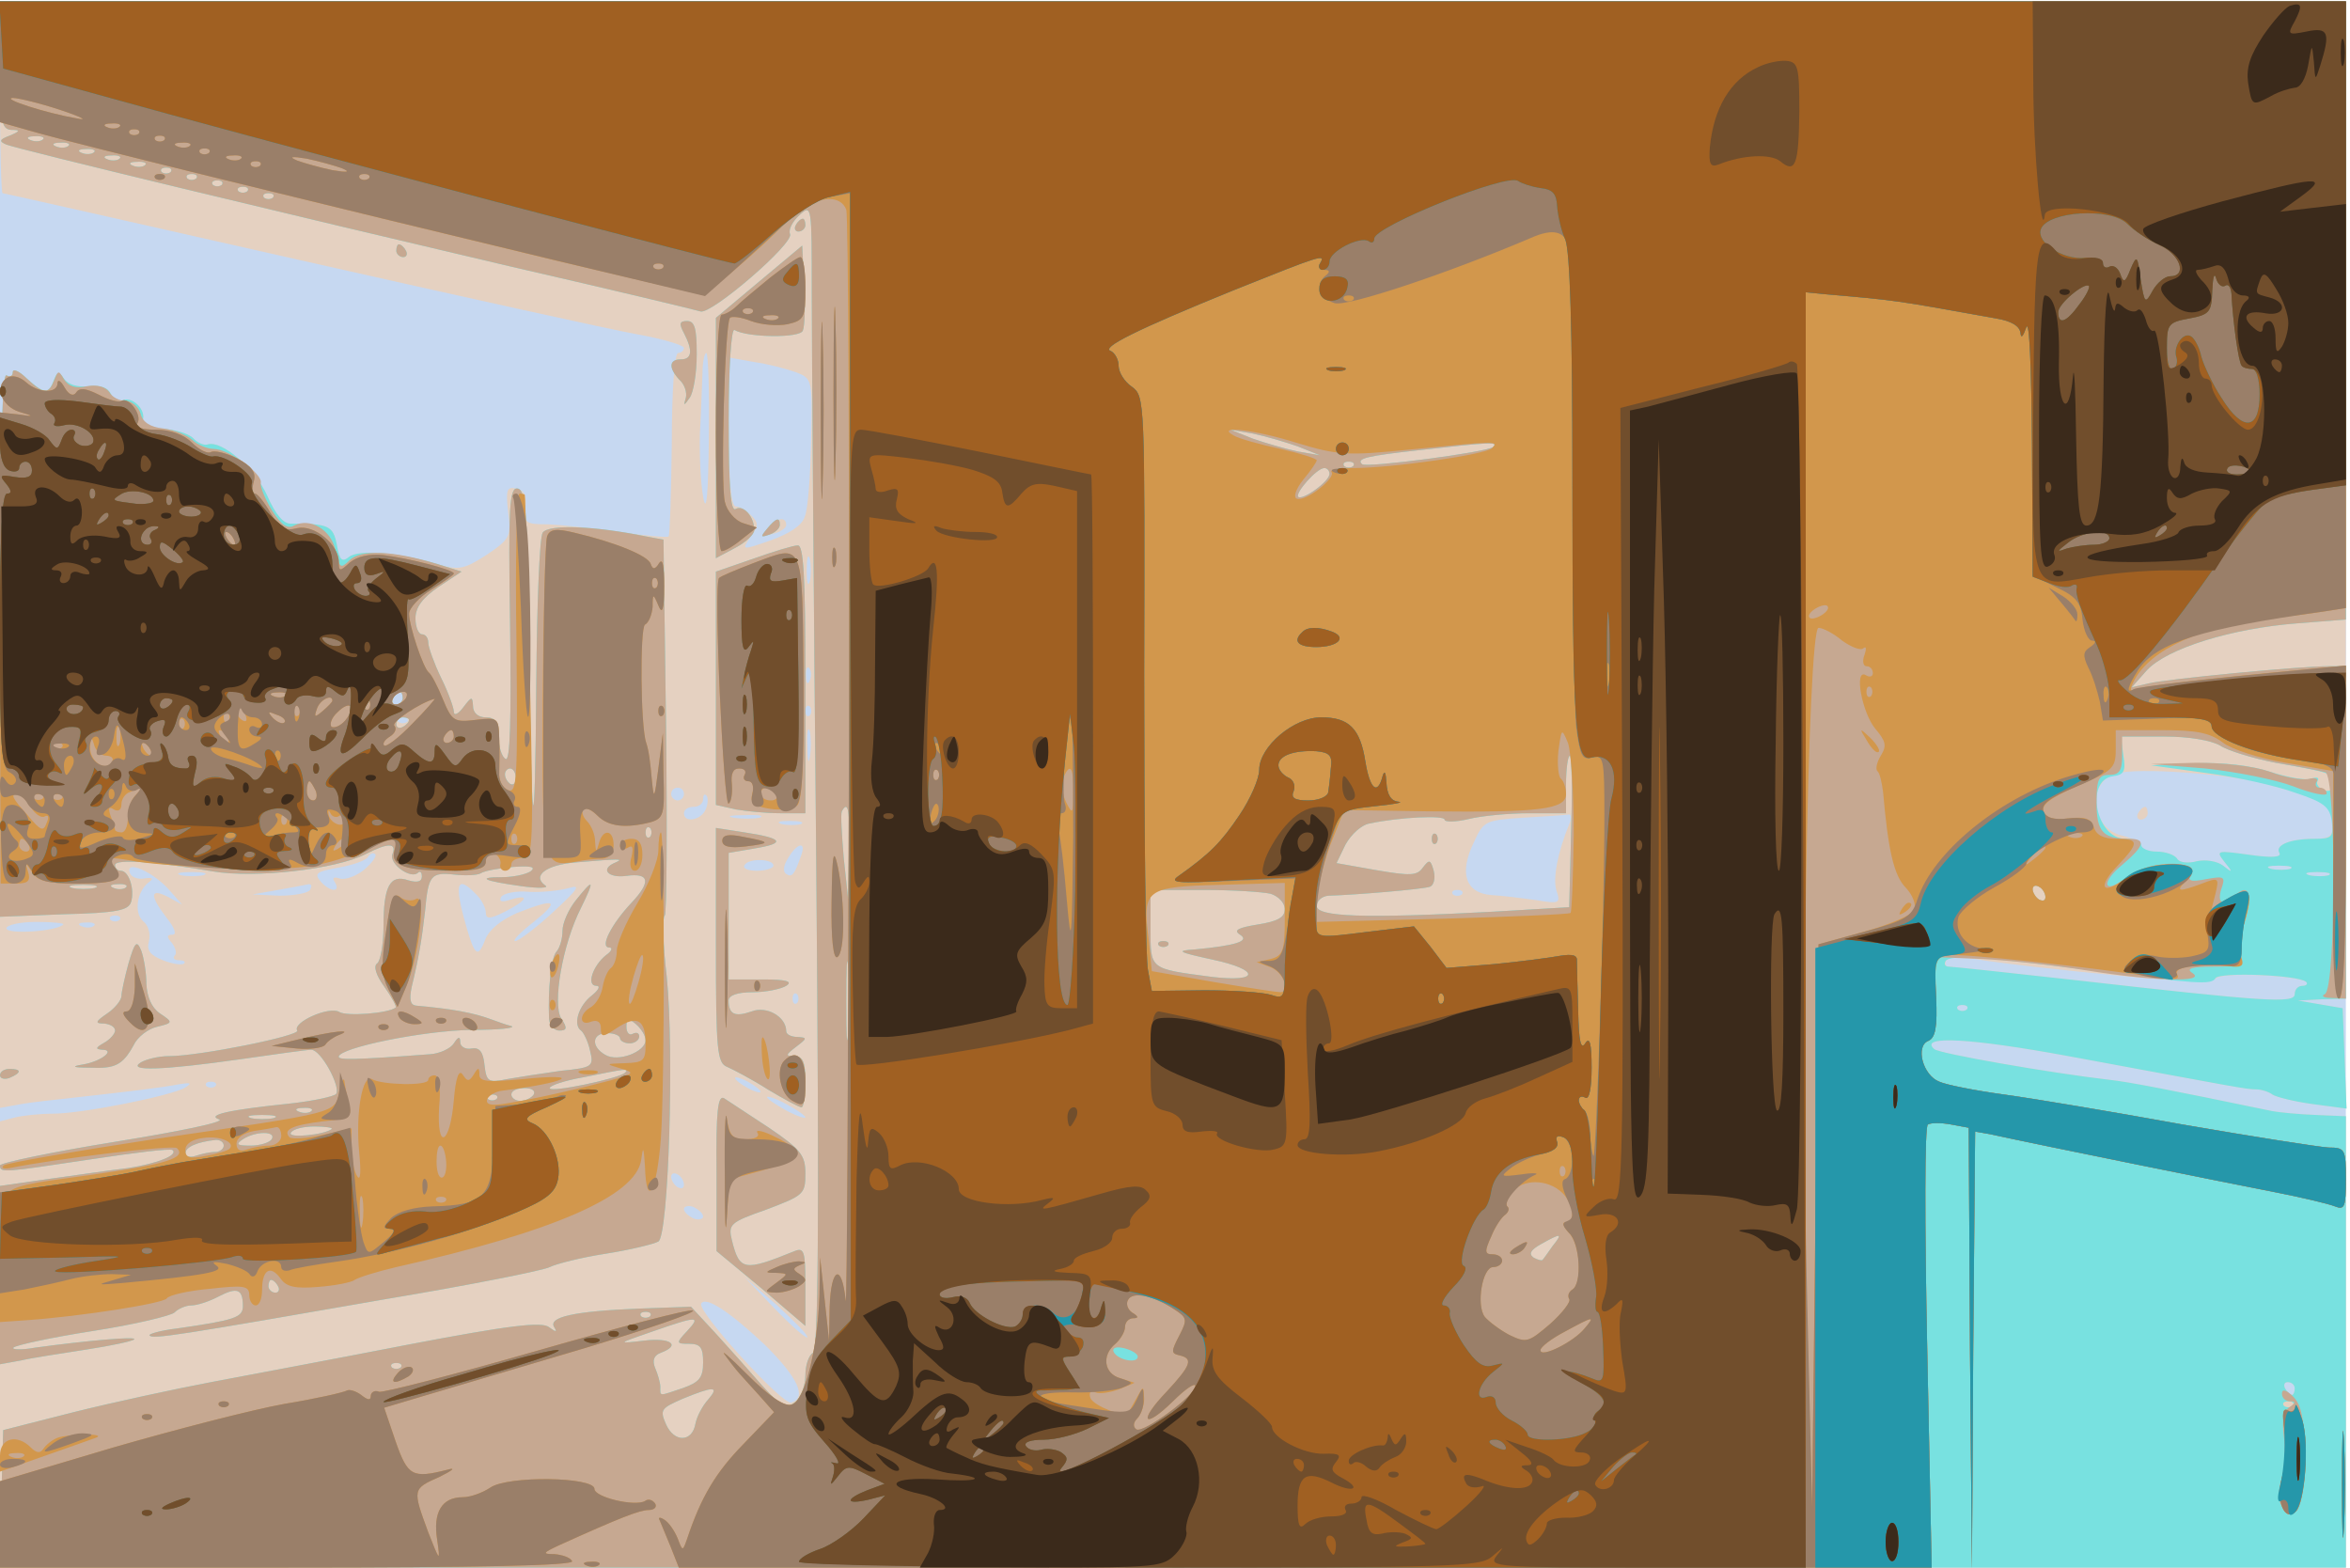
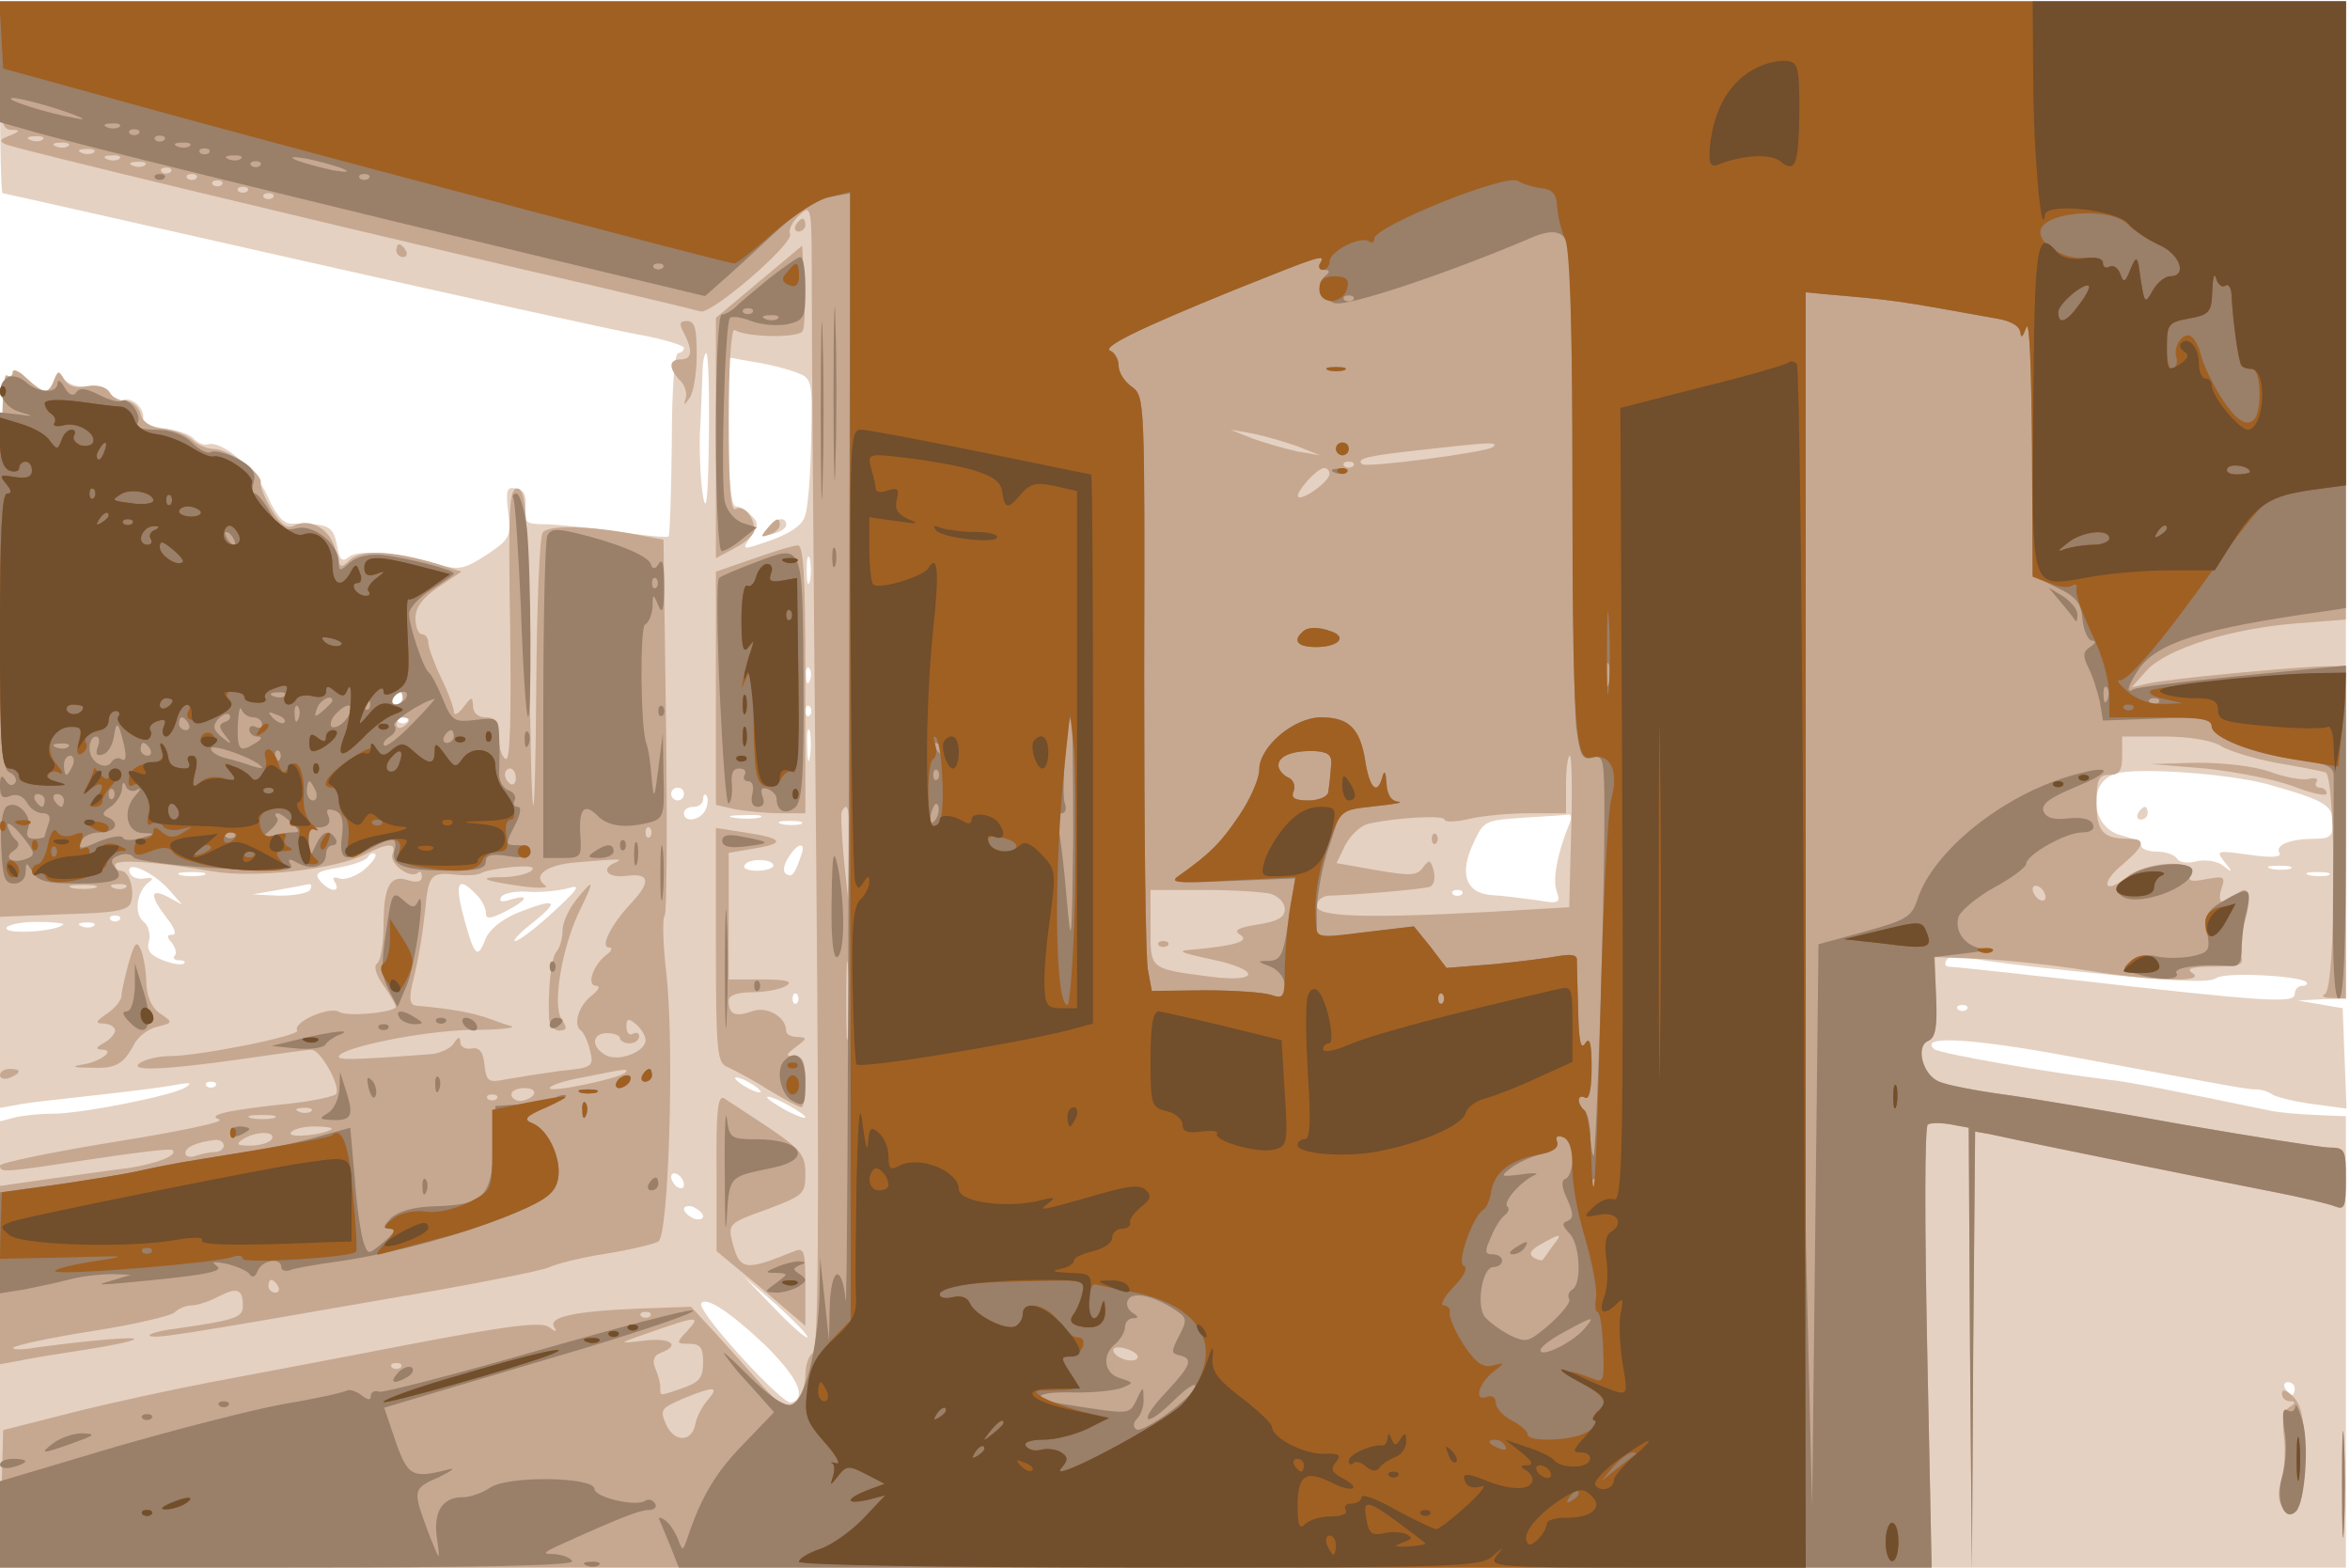
<svg xmlns="http://www.w3.org/2000/svg" width="1000" height="667">
  <g>
    <svg width="1000" height="667" />
    <svg width="1000" height="667" version="1.0" viewBox="0 0 1000 667">
      <g fill="#c6d8f1" transform="matrix(.272 0 0 -.272 0 667)">
-         <path d="M0 1225V0h3670v2450H0V1225z" />
-       </g>
+         </g>
    </svg>
    <svg width="1000" height="667" version="1.0" viewBox="0 0 1000 667">
      <g fill="#e5d1c1" transform="matrix(.272 0 0 -.272 0 667)">
        <path d="M0 2300c0-82 2-150 4-150s210-47 462-104c253-57 492-110 532-117 39-7 72-17 72-21s-4-8-9-8c-6 0-10-61-10-142-1-78-3-143-5-145-1-2-36 1-77 7s-91 11-112 12c-35 0-38 2-35 27 2 18-2 27-15 29-14 3-16-2-12-37 5-38 3-42-34-67-36-23-43-24-78-14-60 18-122 23-137 11-11-9-15-5-19 19-6 30-13 33-71 33-12-1-25 14-38 44-19 42-71 87-93 80-5-2-16 2-23 10-12 11-50 18-76 14-5-1-6 5-3 13 7 17-18 41-33 31-5-3-13 1-16 10-5 11-16 15-36 13-17-2-32 3-38 12-8 12-10 12-16-3-8-22-15-21-42 3-12 12-22 16-22 10s-5-8-10-5c-7 4-10-187-10-570V719l33 6c17 3 55 7 82 10 90 10 140 16 165 21 18 3 21 2 10-5-21-13-162-41-207-41-21 0-48-3-60-6l-23-6V0h3670v706l-47 2c-27 1-57 4-68 6-159 33-226 46-255 49-94 11-266 41-274 48-25 22 58 17 210-11 265-49 278-52 294-52 8 0 20-4 25-8 6-4 34-11 63-15l53-7-3 79-3 78-35 6-35 6 38 2 37 1v1560H0v-150zm1109-532c-1-93-4-121-9-93-4 22-6 67-5 100 2 33 3 75 4 93 0 17 3 32 6 32s5-60 4-132zm136 102c26-10 26-11 24-107-1-54-5-108-10-119-4-14-25-27-53-37-46-16-46-16-32 5 13 17 13 23 1 34-7 8-18 14-24 14-7 0-11 40-11 116v117l39-7c22-3 52-11 66-16zm22-327c-3-10-5-2-5 17s2 27 5 18c2-10 2-26 0-35zm0-155c-3-8-6-5-6 6-1 11 2 17 5 13 3-3 4-12 1-19zm-637-28c0-5-5-10-11-10-5 0-7 5-4 10 3 6 8 10 11 10 2 0 4-4 4-10zm637-27c-4-3-7 0-7 7s3 10 7 7c3-4 3-10 0-14zm-630-10c-4-3-10-3-14 0-3 4 0 7 7 7s10-3 7-7zm630-55c-2-13-4-5-4 17-1 22 1 32 4 23 2-10 2-28 0-40zm2278-42c90-25 105-33 105-61 0-21-5-25-29-25-39 0-62-10-55-22 4-7-12-8-47-3-51 7-53 7-39-11 14-17 13-18-2-6-9 7-27 10-41 7-14-4-28-2-31 4-4 6-18 11-32 11-13 0-24 4-24 9s-14 12-30 16c-49 11-56 83-10 97 34 10 174 0 235-16zm-2475-16c0-5-4-10-10-10-5 0-10 5-10 10 0 6 5 10 10 10 6 0 10-4 10-10zm34-24c-7-17-34-22-34-6 0 6 7 10 15 10s15 5 15 12c0 6 2 9 5 6s3-13-1-22zm84-13c-10-2-28-2-40 0-13 2-5 4 17 4 22 1 32-1 23-4zm1267-10c-18-44-26-85-20-104 7-20 4-21-31-15-22 3-53 7-71 8-40 3-51 34-27 83 15 33 18 34 77 38 34 2 66 4 71 5 4 1 5-6 1-15zm-1202 0c-7-2-21-2-30 0-10 3-4 5 12 5 17 0 24-2 18-5zm0-50c-10-29-14-34-23-28-6 4-4 14 3 25 15 25 29 26 20 3zm-684-22c-13-10-30-16-38-13-9 3-12 1-7-6 10-17-9-15-23 2-10 12-5 15 29 21 22 4 43 11 46 17 3 5 8 7 11 4s-5-14-18-25zm641 7c0-4-12-8-26-8s-23 4-19 9c6 11 45 10 45-1zm-948-35 23-26-22 12c-29 15-29 2-2-33 12-15 16-26 9-26-9 0-10-3-1-13 6-8 8-17 4-20-3-4 0-7 7-7s11-2 8-5-18-1-33 5c-20 8-26 15-22 30 3 11-1 25-9 31-15 13-10 48 10 62 7 5 4 7-8 5-10-2-21 2-23 9-7 20 33 3 59-24zm3321 30c-7-2-21-2-30 0-10 3-4 5 12 5 17 0 24-2 18-5zm-3265-10c-10-2-26-2-35 0-10 3-2 5 17 5s27-2 18-5zm3325 0c-7-2-21-2-30 0-10 3-4 5 12 5 17 0 24-2 18-5zm-3158-23c-3-5-25-9-48-9l-42 2 40 7c22 4 44 8 48 9 5 0 5-3 2-9zm259-6c9-8 16-22 16-29 0-11 6-11 30 1 35 18 40 28 9 19-14-5-19-3-15 4 4 6 24 10 44 8 20-1 48 2 62 6 20 6 14-2-25-38-27-25-54-45-59-45s8 14 29 30c42 34 35 38-26 14-25-11-44-26-50-42-12-31-17-26-34 37-14 53-8 63 19 35zm1543-1c-4-3-10-3-14 0-3 4 0 7 7 7s10-3 7-7zm-2100-40c-4-3-10-3-14 0-3 4 0 7 7 7s10-3 7-7zm-88-7c-10-11-89-16-89-6 0 5 21 10 47 10 25 0 44-2 42-4zm48-2c-3-3-12-4-19-1-8 3-5 6 6 6 11 1 17-2 13-5zm3033-64c199-22 275-27 287-18 12 10 130 4 141-6 3-3 0-6-6-6-7 0-12-6-12-13 0-15-45-12-353 23-98 11-183 20-188 20-6 0-7 5-4 10 4 6 14 9 23 6 10-3 60-10 112-16zm-1933-57c-4-3-7 0-7 7s3 10 7 7c3-4 3-10 0-14zm1830-10c-4-3-10-3-14 0-3 4 0 7 7 7s10-3 7-7zM1190 744c0-2-9 0-20 6s-20 13-20 16c0 2 9 0 20-6s20-13 20-16zm-853 9c-4-3-10-3-14 0-3 4 0 7 7 7s10-3 7-7zm923-49c0-2-13 2-30 11-16 9-30 18-30 21 0 2 14-2 30-11 17-9 30-18 30-21zm-190-105c0-6-4-7-10-4-5 3-10 11-10 16 0 6 5 7 10 4 6-3 10-11 10-16zm30-50c0-4-7-6-15-3-8 4-15 10-15 15 0 4 7 6 15 3 8-4 15-10 15-15zm163-189c-2-2-25 18-51 45l-47 49 51-44c27-25 49-47 47-50zm-65-13c50-50 65-81 40-89-13-5-148 143-141 155s45-13 101-66zm2392-67c0-5-2-10-4-10-3 0-8 5-11 10-3 6-1 10 4 10 6 0 11-4 11-10zM1201 1626c-10-12-8-13 8-9 12 3 21 9 21 14 0 14-16 11-29-5zm2144-446c-3-5-1-10 4-10 6 0 11 5 11 10 0 6-2 10-4 10-3 0-8-4-11-10z" />
      </g>
    </svg>
    <svg width="1000" height="667" version="1.0" viewBox="0 0 1000 667">
      <g fill="#78e1e0" transform="matrix(.272 0 0 -.272 0 667)">
-         <path d="M0 2350c0-88 2-100 18-101 14 0 14-2-3-9-16-6-17-9-5-14 21-8 445-110 790-191 157-36 290-68 296-70 17-5 146 106 140 121-3 7 4 20 15 30 19 17 19 15 19-122 0-76 3-479 7-895 5-570 3-758-5-763-7-4-12-20-12-35 0-16-7-35-16-42-14-11-21-8-52 26-19 22-52 59-73 82l-38 41-83-3c-99-4-141-13-131-29 5-8 3-8-8 0-11 9-62 3-219-27-113-22-252-48-310-59s-155-32-215-47L5 215 2 107-1 0h3671v706l-47 2c-27 1-57 4-68 6-159 33-226 46-255 49-94 11-266 41-274 48-25 22 58 17 210-11 265-49 278-52 294-52 8 0 20-4 25-8 6-4 34-11 63-15l53-7-3 79-3 78-35 6-35 6 38 2 37 1v520h-27c-45 0-254-20-282-27l-26-6 24 27c32 34 132 65 234 73l77 6v967H0v-100zm67-116c-3-3-12-4-19-1-8 3-5 6 6 6 11 1 17-2 13-5zm40-10c-3-3-12-4-19-1-8 3-5 6 6 6 11 1 17-2 13-5zm40-10c-3-3-12-4-19-1-8 3-5 6 6 6 11 1 17-2 13-5zm40-10c-3-3-12-4-19-1-8 3-5 6 6 6 11 1 17-2 13-5zm40-10c-3-3-12-4-19-1-8 3-5 6 6 6 11 1 17-2 13-5zm40-11c-4-3-10-3-14 0-3 4 0 7 7 7s10-3 7-7zm40-10c-4-3-10-3-14 0-3 4 0 7 7 7s10-3 7-7zm40-10c-4-3-10-3-14 0-3 4 0 7 7 7s10-3 7-7zm40-10c-4-3-10-3-14 0-3 4 0 7 7 7s10-3 7-7zm40-10c-4-3-10-3-14 0-3 4 0 7 7 7s10-3 7-7zm1603-389 35-14-35 6c-19 4-50 13-70 20l-35 14 35-6c19-4 50-13 70-20zm306-1c-8-8-198-33-205-27-10 9 8 13 89 22 115 13 124 13 116 5zm-219-30c-4-3-10-3-14 0-3 4 0 7 7 7s10-3 7-7zm-37-12c0-12-42-42-49-36-5 6 29 45 41 45 4 0 8-4 8-9zm1393-425c12-8 51-20 87-27 89-16 90-16 90-33 0-10-6-13-15-10-8 4-12 10-9 15s-2 6-10 3-37 2-65 11c-31 10-73 15-118 13l-68-3 86-12c47-6 110-20 140-31 45-15 54-22 57-45 3-24 0-27-27-27-39 0-62-10-55-22 4-7-12-8-47-3-51 7-53 7-39-11 14-17 13-18-2-6-9 7-27 10-41 7-14-4-28-2-31 4-4 6-18 11-32 11-13 0-24 5-24 10 0 6-11 10-25 10-46 0-64 92-19 98 17 2 20 8 16 32l-4 30h66c41 0 75-6 89-14zm-1015-135-3-118-119-7c-203-11-276-8-276 9 0 8 8 15 18 16 40 1 148 10 159 14 6 2 9 13 6 25-5 18-7 18-17 5-9-13-20-13-73-4l-62 11 14 29c9 16 25 31 38 33 47 10 117 13 117 6 0-4 17-4 38 1 20 5 63 9 95 9h57v45c0 25 3 45 6 45s4-53 2-119zm-1130-33-1-73-7 65c-3 36-5 68-3 73 10 18 13 2 11-65zm2255-25c-7-2-21-2-30 0-10 3-4 5 12 5 17 0 24-2 18-5zm60-10c-7-2-21-2-30 0-10 3-4 5 12 5 17 0 24-2 18-5zm-443-34c0-6-4-7-10-4-5 3-10 11-10 16 0 6 5 7 10 4 6-3 10-11 10-16zm-1212 5c12-4 22-14 22-24 0-13-11-19-42-24s-39-9-28-16c16-10-7-17-70-23-31-2-28-4 27-16 75-16 74-36-1-27-99 13-96 11-96 77v59h83c45 0 92-3 105-6zm-661-216c-2-29-3-8-3 47s1 79 3 53 2-71 0-100zm1938 97c172-22 195-24 201-13 7 10 131 5 142-6 3-3 0-6-6-6-7 0-12-6-12-13 0-15-45-12-353 23-98 11-183 20-188 20-6 0-8 4-5 9 6 10 68 6 221-14zm-188-62c-4-3-10-3-14 0-3 4 0 7 7 7s10-3 7-7zm-648-370c-7-10-14-20-16-22-1-1-7 0-14 4-8 6-4 12 12 21 32 18 34 17 18-3zM1017 393c-4-3-10-3-14 0-3 4 0 7 7 7s10-3 7-7zm58-23c-18-19-17-20 3-20 18 0 22-6 22-29 0-24-6-31-31-40-39-13-36-14-36 2 0 6-4 20-8 29-5 12-2 20 9 24 32 12 15 24-26 19-43-5-43-5 12 14 72 25 77 25 55 1zm-448-57c-4-3-10-3-14 0-3 4 0 7 7 7s10-3 7-7zm2963-33c0-5-2-10-4-10-3 0-8 5-11 10-3 6-1 10 4 10 6 0 11-4 11-10zm-2482-17c-9-10-18-27-20-38-5-29-33-30-46-1-10 23-8 25 26 40 49 20 58 20 40-1zm2479-10c-4-3-10-3-14 0-3 4 0 7 7 7s10-3 7-7zm-1347 887c0-7 3-10 7-7 3 4 3 10 0 14-4 3-7 0-7-7zm-427-167c4-3 10-3 14 0 3 4 0 7-7 7s-10-3-7-7zm-568 1127c-3-5-1-10 4-10 6 0 11 5 11 10 0 6-2 10-4 10-3 0-8-4-11-10zm-625-40c0-5 5-10 11-10 5 0 7 5 4 10-3 6-8 10-11 10-2 0-4-4-4-10zm568-48-68-57v-376l30 16c17 9 30 21 30 28 0 21-17 40-29 33-8-5-11 34-11 139 0 81 4 144 9 141 20-12 103-13 107-1 3 7 4 39 2 73l-3 60-67-56zm-118-81c14-27 13-41-5-41-19 0-19-14-2-32 8-7 12-20 10-28-4-13-3-13 6 0 6 8 11 39 11 68 0 40-3 52-15 52s-13-4-5-19zM20 1870c0-6-4-8-10-5-7 4-10-138-10-420v-427l100 4c82 2 101 6 105 19 6 19-3 49-16 49-5 0-9 4-9 9 0 10 65 5 153-10 65-11 192 3 239 27 35 18 49 18 42 0-6-15 29-40 40-29 3 3 6 1 6-6 0-8-7-10-21-6-29 10-39-9-39-72 0-28-5-55-10-58-6-4-2-18 11-36 12-17 20-32 18-33-11-9-76-14-88-7-15 10-74-16-66-29 5-8-153-40-201-40-16 0-36-5-44-10-22-14 35-12 155 5 55 8 106 15 112 15 15 0 46-57 39-69-3-4-35-11-71-15-97-10-133-18-112-25 10-4-64-19-163-35S0 633 0 629c0-12 5-11 145 10 66 10 122 17 125 14 9-8-24-21-69-28-25-3-81-11-124-17L0 597V318l33 6c17 4 64 11 102 17 39 6 72 13 75 16 5 5-75-2-155-13-22-4-37-3-34 0 4 4 60 16 124 26 65 10 123 24 128 29 6 6 18 11 26 11 9 0 28 6 43 14 29 15 38 12 38-15 0-18-13-22-103-35-26-3-46-9-43-11 5-6 43 0 370 57 132 22 247 45 256 50 10 5 49 15 88 21 38 6 75 15 82 19 16 10 25 297 13 415-6 50-7 92-3 95 3 3 4 136 2 296l-4 292-27 5c-83 17-153 19-162 6-5-8-9-113-10-234-2-280-8-250-11 60-3 204-5 240-18 243-13 2-15-26-12-214 2-150 0-214-7-209-6 3-11 19-11 36 0 22-5 29-20 29-12 0-20 7-20 18-1 15-2 15-15-2-8-11-15-14-15-7 0 6-9 31-20 53-11 23-20 48-20 55s-4 13-10 13c-5 0-10 11-10 25 0 17 11 32 36 49l36 24-38 12c-61 18-123 23-138 11-11-9-15-5-19 19-6 30-13 33-71 33-12-1-25 14-38 44-19 42-71 87-93 80-5-2-16 2-23 10-12 11-50 18-76 14-5-1-6 5-3 13 7 17-18 41-33 31-5-3-13 1-16 10-5 11-16 15-36 13-17-2-32 3-38 12-8 12-10 12-16-3-8-22-15-21-42 3-12 12-22 16-22 10zm610-510c0-5-5-10-11-10-5 0-7 5-4 10 3 6 8 10 11 10 2 0 4-4 4-10zm10-34c0-3-4-8-10-11-5-3-10-1-10 4 0 6 5 11 10 11 6 0 10-2 10-4zm167-91c0-8-4-12-9-9-4 3-8 9-8 15 0 5 4 9 8 9 5 0 9-7 9-15zm210-92c-4-3-7 0-7 7s3 10 7 7c3-4 3-10 0-14zm-54-40c-25-10-12-25 17-21 36 5 39-9 8-42-32-34-50-70-35-70 6 0 4-6-5-12-21-17-31-48-15-48 7 0 3-7-7-15-21-16-30-46-17-55 4-3 11-17 14-31 6-25 5-27-46-32-29-4-67-10-84-13-29-6-32-4-35 22-2 21-8 28-20 26-10-2-18 3-18 10 0 9-3 9-10-2-5-8-22-16-37-17-120-9-143-9-143-4 0 14 133 41 207 42 43 0 71 3 63 6-8 2-22 7-30 10-29 11-63 17-119 22-9 1-11 9-7 29 11 45 16 75 21 119 5 56 9 61 46 57 17-2 36-1 41 2 6 4 29 8 51 10 28 2 36 0 27-7-8-5-28-9-44-9-42 0-29-6 29-14 28-4 45-3 38 1-21 15 1 32 47 36 72 6 76 6 63 0zm-815-40c-10-2-26-2-35 0-10 3-2 5 17 5s27-2 18-5zm49 1c-3-3-12-4-19-1-8 3-5 6 6 6 11 1 17-2 13-5zm813-239c0-18-43-35-63-23-23 13-21 34 3 34 11 0 20-4 20-8s7-8 15-8 15 5 15 11c0 5-4 7-10 4-5-3-10 1-10 11 0 13 3 14 15 4 8-7 15-18 15-25zm-32-51c-10-9-118-32-118-24 0 4 24 12 53 17 69 14 71 14 65 7zm-143-34c-3-5-13-10-21-10s-14 5-14 10c0 6 9 10 21 10 11 0 17-4 14-10zm-58-7c-4-3-10-3-14 0-3 4 0 7 7 7s10-3 7-7zm-290-19c-3-3-12-4-19-1-8 3-5 6 6 6 11 1 17-2 13-5zm-59-11c-10-2-26-2-35 0-10 3-2 5 17 5s27-2 18-5zm91-17c-11-9-69-15-64-6 3 6 20 10 37 10s29-2 27-4zm-94-16c-3-5-18-10-33-10-21 0-24 2-12 10 20 13 53 13 45 0zm-75-10c0-5-6-10-14-10s-21-3-30-6-16-1-16 4c0 10 19 18 48 21 6 0 12-3 12-9zm85-220c3-5 1-10-4-10-6 0-11 5-11 10 0 6 2 10 4 10 3 0 8-4 11-10zm466 604c-12-15-21-36-21-48s-4-26-9-32c-9-8-14-62-12-106 1-10 8-18 16-18 12 0 13 4 3 19-14 23 2 116 31 173 22 45 20 47-8 12zm299 581c-11-13-10-14 4-9 9 3 16 10 16 15 0 13-6 11-20-6zm-22-47-58-20v-365l31-7c17-3 49-6 70-6h39v210c0 162-3 210-12 209-7 0-39-10-70-21zm-58-605c0-166 2-184 18-190 9-4 38-19 63-35 25-15 49-28 53-28 3 0 6 18 6 40 0 31-4 40-17 40-15 0-14 2 3 15s17 14 2 15c-10 0-18 4-18 9 0 23-31 40-54 31-26-9-36-5-36 17 0 8 13 13 38 13 20 0 44 5 52 10 11 7 0 10-37 10h-53v198l41 7c49 8 44 16-16 25l-45 7V973zm-919-28c-6-22-11-45-11-51s-10-19-22-27c-19-13-20-16-5-16 9-1 17-5 17-11 0-5-8-14-17-19-14-8-14-10-3-11 21 0-1-18-30-23-19-3-17-5 10-5 40-2 52 4 69 35 6 13 23 26 37 29 25 6 25 7 4 21-13 9-20 26-21 46 0 18-4 41-8 52-7 17-10 14-20-20zM0 770c0-5 7-7 15-4 19 8 19 14 0 14-8 0-15-4-15-10zm1121-152V495l70-58 69-59v62c0 55-2 61-17 55-79-32-86-31-98 17-6 25-3 28 54 48 58 22 61 24 61 56 0 29-7 38-57 72-32 21-64 42-70 46-10 6-13-20-12-116z" />
-       </g>
+         </g>
    </svg>
    <svg width="1000" height="667" version="1.0" viewBox="0 0 1000 667">
      <g fill="#c6a891" transform="matrix(.272 0 0 -.272 0 667)">
        <path d="M0 2350c0-88 2-100 18-101 14 0 14-2-3-9-16-6-17-9-5-14 21-8 445-110 790-191 157-36 290-68 296-70 17-5 146 106 140 121-3 7 4 20 15 30 19 17 19 15 19-122 0-76 3-479 7-895 5-570 3-758-5-763-7-4-12-20-12-35 0-16-7-35-16-42-14-11-21-8-52 26-19 22-52 59-73 82l-38 41-83-3c-99-4-141-13-131-29 5-8 3-8-8 0-11 9-62 3-219-27-113-22-252-48-310-59s-155-32-215-47L5 215 2 107-1 0h3023l-7 344c-4 196-4 346 1 349s21 3 37 0l27-5 2-347 3-346 2 344 3 343 23-4c77-17 385-79 447-91 41-8 83-18 93-22 15-6 17-1 17 42 0 47-1 50-27 50-16 1-118 17-228 36-110 20-236 41-280 47s-90 15-101 20c-26 10-38 56-17 64 11 5 14 22 12 68l-2 63 74-3c41-2 115-10 164-18 106-17 188-19 165-4-11 7-1 10 34 10 40 0 47 3 42 16-3 9-1 34 6 55 12 41 6 61-14 41-19-19-30-14-23 9 7 20 5 21-23 16-25-5-30-3-25 8 9 24-69 20-100-5-36-29-42-9-6 20 34 29 37 40 10 40-41 0-51 11-51 56 0 37 3 44 20 44 16 0 20 7 20 30v30h65c40 0 74-6 88-14 12-8 51-20 87-27 36-6 71-13 78-15 17-5 17-340-1-347-6-3-2-6 11-6l22-1v520h-27c-45 0-254-20-282-27l-26-6 24 27c32 34 132 65 234 73l77 6v967H0v-100zm67-116c-3-3-12-4-19-1-8 3-5 6 6 6 11 1 17-2 13-5zm40-10c-3-3-12-4-19-1-8 3-5 6 6 6 11 1 17-2 13-5zm40-10c-3-3-12-4-19-1-8 3-5 6 6 6 11 1 17-2 13-5zm40-10c-3-3-12-4-19-1-8 3-5 6 6 6 11 1 17-2 13-5zm40-10c-3-3-12-4-19-1-8 3-5 6 6 6 11 1 17-2 13-5zm40-11c-4-3-10-3-14 0-3 4 0 7 7 7s10-3 7-7zm40-10c-4-3-10-3-14 0-3 4 0 7 7 7s10-3 7-7zm40-10c-4-3-10-3-14 0-3 4 0 7 7 7s10-3 7-7zm40-10c-4-3-10-3-14 0-3 4 0 7 7 7s10-3 7-7zm40-10c-4-3-10-3-14 0-3 4 0 7 7 7s10-3 7-7zm1603-389 35-14-35 6c-19 4-50 13-70 20l-35 14 35-6c19-4 50-13 70-20zm306-1c-8-8-198-33-205-27-10 9 8 13 89 22 115 13 124 13 116 5zm-219-30c-4-3-10-3-14 0-3 4 0 7 7 7s10-3 7-7zm-37-12c0-12-42-42-49-36-5 6 29 45 41 45 4 0 8-4 8-9zm378-560-3-118-119-7c-203-11-276-8-276 9 0 8 8 15 18 16 40 1 148 10 159 14 6 2 9 13 6 25-5 18-7 18-17 5-9-13-20-13-73-4l-62 11 14 29c9 16 25 31 38 33 47 10 117 13 117 6 0-4 17-4 38 1 20 5 63 9 95 9h57v45c0 25 3 45 6 45s4-53 2-119zm-1130-33-1-73-7 65c-3 36-5 68-3 73 10 18 13 2 11-65zm1872-69c0-6-4-7-10-4-5 3-10 11-10 16 0 6 5 7 10 4 6-3 10-11 10-16zm-1212 5c12-4 22-14 22-24 0-13-11-19-42-24s-39-9-28-16c16-10-7-17-70-23-31-2-28-4 27-16 75-16 74-36-1-27-99 13-96 11-96 77v59h83c45 0 92-3 105-6zm-661-216c-2-29-3-8-3 47s1 79 3 53 2-71 0-100zm1102-335c-7-10-14-20-16-22-1-1-7 0-14 4-8 6-4 12 12 21 32 18 34 17 18-3zM1017 393c-4-3-10-3-14 0-3 4 0 7 7 7s10-3 7-7zm58-23c-18-19-17-20 3-20 18 0 22-6 22-29 0-24-6-31-31-40-39-13-36-14-36 2 0 6-4 20-8 29-5 12-2 20 9 24 32 12 15 24-26 19-43-5-43-5 12 14 72 25 77 25 55 1zm705-40c0-12-33-5-38 8-2 6 5 8 17 5s21-9 21-13zM627 313c-4-3-10-3-14 0-3 4 0 7 7 7s10-3 7-7zm481-50c-9-10-18-27-20-38-5-29-33-30-46-1-10 23-8 25 26 40 49 20 58 20 40-1zm1132 877c0-7 3-10 7-7 3 4 3 10 0 14-4 3-7 0-7-7zm-427-167c4-3 10-3 14 0 3 4 0 7-7 7s-10-3-7-7zm-568 1127c-3-5-1-10 4-10 6 0 11 5 11 10 0 6-2 10-4 10-3 0-8-4-11-10zm-625-40c0-5 5-10 11-10 5 0 7 5 4 10-3 6-8 10-11 10-2 0-4-4-4-10zm568-48-68-57v-376l30 16c17 9 30 21 30 28 0 21-17 40-29 33-8-5-11 34-11 139 0 81 4 144 9 141 20-12 103-13 107-1 3 7 4 39 2 73l-3 60-67-56zm-118-81c14-27 13-41-5-41-19 0-19-14-2-32 8-7 12-20 10-28-4-13-3-13 6 0 6 8 11 39 11 68 0 40-3 52-15 52s-13-4-5-19zM20 1870c0-6-4-8-10-5-7 4-10-138-10-420v-427l100 4c82 2 101 6 105 19 6 19-3 49-16 49-5 0-9 4-9 9 0 10 65 5 153-10 65-11 192 3 239 27 35 18 49 18 42 0-6-15 29-40 40-29 3 3 6 1 6-6 0-8-7-10-21-6-29 10-39-9-39-72 0-28-5-55-10-58-6-4-2-18 11-36 12-17 20-32 18-33-11-9-76-14-88-7-15 10-74-16-66-29 5-8-153-40-201-40-16 0-36-5-44-10-22-14 35-12 155 5 55 8 106 15 112 15 15 0 46-57 39-69-3-4-35-11-71-15-97-10-133-18-112-25 10-4-64-19-163-35S0 633 0 629c0-12 5-11 145 10 66 10 122 17 125 14 9-8-24-21-69-28-25-3-81-11-124-17L0 597V318l33 6c17 4 64 11 102 17 39 6 72 13 75 16 5 5-75-2-155-13-22-4-37-3-34 0 4 4 60 16 124 26 65 10 123 24 128 29 6 6 18 11 26 11 9 0 28 6 43 14 29 15 38 12 38-15 0-18-13-22-103-35-26-3-46-9-43-11 5-6 43 0 370 57 132 22 247 45 256 50 10 5 49 15 88 21 38 6 75 15 82 19 16 10 25 297 13 415-6 50-7 92-3 95 3 3 4 136 2 296l-4 292-27 5c-83 17-153 19-162 6-5-8-9-113-10-234-2-280-8-250-11 60-3 204-5 240-18 243-13 2-15-26-12-214 2-150 0-214-7-209-6 3-11 19-11 36 0 22-5 29-20 29-12 0-20 7-20 18-1 15-2 15-15-2-8-11-15-14-15-7 0 6-9 31-20 53-11 23-20 48-20 55s-4 13-10 13c-5 0-10 11-10 25 0 17 11 32 36 49l36 24-38 12c-70 21-119 23-137 6-14-14-16-13-22 15-7 33-40 52-65 39-10-6-20 1-34 23-11 18-19 37-18 44 3 14-50 53-74 53-9 0-25 6-33 14-9 8-29 16-46 18-20 2-32 10-35 23-3 11-14 20-23 20-10 0-22 6-26 14-6 8-19 12-35 9-18-4-29 0-36 11-8 14-9 14-15-1-9-23-16-23-43 2-12 12-22 16-22 10zm610-510c0-5-5-10-11-10-5 0-7 5-4 10 3 6 8 10 11 10 2 0 4-4 4-10zm10-34c0-3-4-8-10-11-5-3-10-1-10 4 0 6 5 11 10 11 6 0 10-2 10-4zm167-91c0-8-4-12-9-9-4 3-8 9-8 15 0 5 4 9 8 9 5 0 9-7 9-15zm210-92c-4-3-7 0-7 7s3 10 7 7c3-4 3-10 0-14zm-54-40c-25-10-12-25 17-21 36 5 39-9 8-42-32-34-50-70-35-70 6 0 4-6-5-12-21-17-31-48-15-48 7 0 3-7-7-15-21-16-30-46-17-55 4-3 11-17 14-31 6-25 5-27-46-32-29-4-67-10-84-13-29-6-32-4-35 22-2 21-8 28-20 26-10-2-18 3-18 10 0 9-3 9-10-2-5-8-22-16-37-17-120-9-143-9-143-4 0 14 133 41 207 42 43 0 71 3 63 6-8 2-22 7-30 10-29 11-63 17-119 22-9 1-11 9-7 29 11 45 16 75 21 119 5 56 9 61 46 57 17-2 36-1 41 2 6 4 29 8 51 10 28 2 36 0 27-7-8-5-28-9-44-9-42 0-29-6 29-14 28-4 45-3 38 1-21 15 1 32 47 36 72 6 76 6 63 0zm-815-40c-10-2-26-2-35 0-10 3-2 5 17 5s27-2 18-5zm49 1c-3-3-12-4-19-1-8 3-5 6 6 6 11 1 17-2 13-5zm813-239c0-18-43-35-63-23-23 13-21 34 3 34 11 0 20-4 20-8s7-8 15-8 15 5 15 11c0 5-4 7-10 4-5-3-10 1-10 11 0 13 3 14 15 4 8-7 15-18 15-25zm-32-51c-10-9-118-32-118-24 0 4 24 12 53 17 69 14 71 14 65 7zm-143-34c-3-5-13-10-21-10s-14 5-14 10c0 6 9 10 21 10 11 0 17-4 14-10zm-58-7c-4-3-10-3-14 0-3 4 0 7 7 7s10-3 7-7zm-290-19c-3-3-12-4-19-1-8 3-5 6 6 6 11 1 17-2 13-5zm-59-11c-10-2-26-2-35 0-10 3-2 5 17 5s27-2 18-5zm91-17c-11-9-69-15-64-6 3 6 20 10 37 10s29-2 27-4zm-94-16c-3-5-18-10-33-10-21 0-24 2-12 10 20 13 53 13 45 0zm-75-10c0-5-6-10-14-10s-21-3-30-6-16-1-16 4c0 10 19 18 48 21 6 0 12-3 12-9zm85-220c3-5 1-10-4-10-6 0-11 5-11 10 0 6 2 10 4 10 3 0 8-4 11-10zm466 604c-12-15-21-36-21-48s-4-26-9-32c-9-8-14-62-12-106 1-10 8-18 16-18 12 0 13 4 3 19-14 23 2 116 31 173 22 45 20 47-8 12zm299 581c-11-13-10-14 4-9 9 3 16 10 16 15 0 13-6 11-20-6zm-22-47-58-20v-365l31-7c17-3 49-6 70-6h39v210c0 162-3 210-12 209-7 0-39-10-70-21zm2272-328c47-5 109-17 138-28 28-11 52-16 52-11s-5 9-11 9c-5 0-8 4-5 9 4 5-2 7-11 5-10-3-38 2-62 11-26 9-72 14-115 14l-71-2 85-7zM1120 973c0-166 2-184 18-190 9-4 38-19 63-35 25-15 49-28 53-28 3 0 6 18 6 40 0 31-4 40-17 40-15 0-14 2 3 15s17 14 2 15c-10 0-18 4-18 9 0 23-31 40-54 31-26-9-36-5-36 17 0 8 13 13 38 13 20 0 44 5 52 10 11 7 0 10-37 10h-53v198l41 7c49 8 44 16-16 25l-45 7V973zm-919-28c-6-22-11-45-11-51s-10-19-22-27c-19-13-20-16-5-16 9-1 17-5 17-11 0-5-8-14-17-19-14-8-14-10-3-11 21 0-1-18-30-23-19-3-17-5 10-5 40-2 52 4 69 35 6 13 23 26 37 29 25 6 25 7 4 21-13 9-20 26-21 46 0 18-4 41-8 52-7 17-10 14-20-20zM0 770c0-5 7-7 15-4 19 8 19 14 0 14-8 0-15-4-15-10zm1121-152V495l70-58 69-59v62c0 55-2 61-17 55-79-32-86-31-98 17-6 25-3 28 54 48 58 22 61 24 61 56 0 29-7 38-57 72-32 21-64 42-70 46-10 6-13-20-12-116zm2449-346c0-7 6-12 13-12 9 0 8-3-1-9-10-6-12-21-9-46 3-20 1-51-4-68-6-20-5-35 3-44 21-25 33 5 33 82 0 57-4 78-17 92-11 11-18 13-18 5zm94-142c0-74 1-105 3-67 2 37 2 97 0 135-2 37-3 6-3-68z" />
      </g>
    </svg>
    <svg width="1000" height="667" version="1.0" viewBox="0 0 1000 667">
      <g fill="#d2974c" transform="matrix(.272 0 0 -.272 0 667)">
-         <path d="M0 2356v-95l53-15c58-17 458-115 815-201l234-55 46 39c26 22 63 55 81 75 38 39 84 49 95 20 3-9 5-406 4-882-1-477-3-848-5-824-6 59-23 52-25-10l-1-53-7 65-7 65-1-60c-3-84-23-164-43-170-11-4-35 12-70 47-29 29-44 42-33 28 10-14 21-27 24-30s15-17 28-31l23-26-48-50c-43-44-66-82-88-148-7-20-7-20-15 1-5 12-14 25-21 29-6 4-10 4-7-1 2-5 10-24 17-41l13-33h1960l-7 344c-4 196-4 346 1 349s21 3 37 0l27-5 2-347 3-346 2 344 3 343 23-4c77-17 385-79 447-91 41-8 83-18 93-22 15-6 17-1 17 42 0 47-1 50-27 50-16 1-118 17-228 36-110 20-236 41-280 47s-90 15-101 20c-26 10-38 56-17 64 11 5 14 22 12 68-3 58-1 63 20 66 20 3 226-19 325-35 28-4 37-3 32 5-7 12 38 18 88 12 14-1 17 3 12 15-3 9-1 35 6 56 14 48 8 56-27 33l-26-17 7 27c6 25 5 26-21 16-35-13-42-13-27 2 21 21 13 28-27 28-24 0-48-8-65-21-37-29-46-15-13 19 34 36 34 42-2 42-20 0-32 6-35 18-5 14-14 17-40 14-23-3-35 1-39 11s12 22 54 40c54 23 59 28 59 56v31h71c55 0 76-4 96-19 14-11 57-25 99-32l74-13v-178c0-112 4-178 10-178s10 93 10 260v261l-62-6c-164-15-263-27-271-32-5-3-4 4 2 15 26 49 106 85 215 97 28 3 66 8 84 11l32 5v949H0v-94zm95-76c33-11 44-17 25-13-47 8-119 31-100 32 8 0 42-8 75-19zm92-26c-3-3-12-4-19-1-8 3-5 6 6 6 11 1 17-2 13-5zm30-11c-4-3-10-3-14 0-3 4 0 7 7 7s10-3 7-7zm40-10c-4-3-10-3-14 0-3 4 0 7 7 7s10-3 7-7zm40-9c-3-3-12-4-19-1-8 3-5 6 6 6 11 1 17-2 13-5zm30-11c-4-3-10-3-14 0-3 4 0 7 7 7s10-3 7-7zm50-9c-3-3-12-4-19-1-8 3-5 6 6 6 11 1 17-2 13-5zm158-15c14-6 9-7-15-3-19 4-44 11-55 15-14 6-9 7 15 3 19-4 44-11 55-15zm-128 4c-4-3-10-3-14 0-3 4 0 7 7 7s10-3 7-7zm170-20c-4-3-10-3-14 0-3 4 0 7 7 7s10-3 7-7zm460-140c-4-3-10-3-14 0-3 4 0 7 7 7s10-3 7-7zm993-274c63-19 78-20 176-10 131 13 141 14 128 2-10-10-157-31-217-31-22 0-37-3-34-6 8-9-40-47-54-42-6 2-2 15 10 30 12 14 21 28 21 30 0 3-26 11-57 18-32 7-65 16-73 21-29 16 30 10 100-12zm820-269c-8-5-17-7-19-4-3 3 1 9 9 14s17 7 19 4c3-3-1-9-9-14zm32-40c14-10 29-16 33-12 5 4 5-1 2-10-4-10-2-18 3-18 6 0 10-5 10-11 0-5-5-7-11-3-19 11-6-59 15-84 16-19 18-26 9-41-7-11-9-22-6-25 4-3 7-18 9-33 8-92 17-130 35-149 11-11 17-27 14-35s-38-23-78-34l-72-20-5-440-5-440-8 293c-11 379 1 1082 18 1082 7 0 24-9 37-20zm45-87c-4-3-7 0-7 7s3 10 7 7c3-4 3-10 0-14zm-465-217c-1-66-3-121-5-122-2-2-92-6-200-9l-197-5v32c0 18 10 57 21 88l22 55 131-2c175-2 216 3 216 27 0 10-4 21-8 24s-6 22-4 43c5 36 5 37 15 13 5-14 9-79 9-144zm-995 87c-4-3-7 0-7 7s3 10 7 7c3-4 3-10 0-14zm212-20c0-34-1-36-11-16-6 12-8 29-5 37 11 27 17 18 16-21zm1578-69c-3-3-12-4-19-1-8 3-5 6 6 6 11 1 17-2 13-5zm-57-18c0-2-8-10-17-17-16-13-17-12-4 4s21 21 21 13zm-1190-111c0-50-3-58-22-63l-22-5 22-8c20-8 32-39 15-39-5 0-51 7-104 16l-97 17-5 50c-10 78-5 82 112 85l101 3v-56zm1190 34c0-6-4-7-10-4-5 3-10 11-10 16 0 6 5 7 10 4 6-3 10-11 10-16zm-753-436c-4-3-7 0-7 7s3 10 7 7c3-4 3-10 0-14zm1-31c15-19 16-42 1-42-6 0-3-7 5-16 18-17 22-79 6-89-6-4-8-10-5-15 3-4-11-22-30-39-34-29-37-30-64-17-15 8-32 21-38 28-14 18-4 78 13 78 8 0 14 5 14 10 0 6-7 10-15 10-12 0-13 4-2 28 6 15 16 30 22 34 5 4 7 10 3 13-3 4 1 15 10 25 20 20 60 16 80-8zm-611-178c20-13 21-16 8-41s-13-28 0-31c22-5 19-15-20-57-45-47-36-60 10-15 19 19 35 30 35 24 0-15-81-74-92-68-6 4-5 11 1 17s11 20 11 31c-1 21-1 21-12 1-6-11-12-21-13-23-6-8-54 11-59 23-3 9 0 12 8 9 7-3 23 0 37 5l24 10-22 7c-26 7-30 36-8 54 8 7 15 19 15 26 0 8 6 14 13 14 9 0 8 3-2 9-7 5-10 14-6 20 7 13 38 7 72-15zm642-30c-17-21-69-47-69-34 0 5 17 18 38 29 46 25 48 25 31 5zm442 919c7-12 15-20 18-17 3 2-3 12-13 22-17 16-18 16-5-5zm53-265c-4-7-3-8 4-4 12 7 16 16 8 16-3 0-8-5-12-12zm-604-528c-9-6-10-10-3-10 6 0 15 5 18 10 8 12 4 12-15 0zM243 2173c4-3 10-3 14 0 3 4 0 7-7 7s-10-3-7-7zm962-155c-22-18-46-38-53-45s-18-13-23-13-9-78-9-185c0-102 4-185 9-185s19 8 32 19l23 18-22 7c-12 4-25 19-28 33-7 28 0 280 8 288 3 3 18 1 33-5 16-6 41-8 57-5 26 6 28 10 28 56 0 27-3 49-8 49-4 0-25-15-47-32zm-28-55c-4-3-10-3-14 0-3 4 0 7 7 7s10-3 7-7zm40-9c-3-3-12-4-19-1-8 3-5 6 6 6 11 1 17-2 13-5zm87-119c0-121 2-169 3-107 2 62 2 161 0 220-1 59-3 8-3-113zm-20-25c0-124 2-174 3-112 2 61 2 163 0 225-1 61-3 11-3-113zM11 1861c-20-13-9-44 19-53 24-7 24-8-3-4l-27 3v-368l1-369h24c19 0 23 4 19 18-5 16-5 16 6 0 8-14 25-18 69-18 64 0 77 6 58 28-10 13-7 14 28 8 22-5 92-10 156-12 113-3 143 1 217 32 42 18 45 18 39-5s16-31 91-31c41 0 52 3 52 16 0 9 6 14 13 11 6-2 11-10 10-16-2-6 2-11 7-11 6 0 10 5 10 10 0 6 8 10 18 10 16 0 17 18 11 282-4 156-7 284-8 286 0 1-4 2-8 2-5 0-7-106-5-235 2-211 1-234-13-229-9 4-15 16-14 28 0 11 1 36 0 54-1 31-2 32-37 28-33-4-37-2-51 32-8 20-18 39-22 42-9 7-31 73-31 92 0 9 16 26 35 38s35 23 35 25c0 6-71 24-111 29-21 2-40-2-52-12-15-14-17-14-17 1 0 28-39 59-65 53-19-5-27 0-42 24-9 16-20 30-24 30s-5 9-2 19c4 14-3 24-26 36-18 9-36 13-41 10s-18 3-30 15-33 20-56 20c-22 0-33 4-29 10 8 13-14 42-25 35-4-3-21 2-36 10-20 10-30 11-35 3-4-6-11-4-18 8-6 11-11 13-11 7 0-17-30-16-49 1-10 9-22 12-30 7zm354-251c3-5 4-10 1-10s-8 5-11 10c-3 6-4 10-1 10s8-4 11-10zm82-246c-3-3-12-4-19-1-8 3-5 6 6 6 11 1 17-2 13-5zm188-4c-3-5-11-10-16-10-6 0-7 5-4 10 3 6 11 10 16 10 6 0 7-4 4-10zm-115-4c0-2-7-9-15-16-13-11-14-10-9 4s24 23 24 12zm20-31c-7-8-16-12-21-10-4 3-1 14 9 23 20 20 30 9 12-13zm37 18c-4-3-7 0-7 7s3 10 7 7c3-4 3-10 0-14zm68-23c-21-22-41-37-44-34s1 9 9 14 11 12 7 17c-6 5 40 36 63 42 2 1-13-17-35-39zm-261 14c3-8 2-12-4-9s-10 10-10 16c0 14 7 11 14-7zm83-1c-4-3-7 0-7 7s3 10 7 7c3-4 3-10 0-14zm-110-10c-4-3-7 0-7 7s3 10 7 7c3-4 3-10 0-14zm88-1c-3-3-11 0-18 7-9 10-8 11 6 5 10-3 15-9 12-12zm-158-9c-4-3-7 0-7 7s3 10 7 7c3-4 3-10 0-14zm-100-25c-3-7-5-2-5 12s2 19 5 13c2-7 2-19 0-25zm168 12c3-5 4-10 1-10s-8 5-11 10c-3 6-4 10-1 10s8-4 11-10zm355 0c0-5-5-10-11-10-5 0-7 5-4 10 3 6 8 10 11 10 2 0 4-4 4-10zm-544-30c8 0 13-4 9-10-10-16-35 1-34 24 1 16 2 17 6 4 2-10 11-18 19-18zm-69 13c-4-3-10-3-14 0-3 4 0 7 7 7s10-3 7-7zm138-3c3-5 4-10 1-10s-8 5-11 10c-3 6-4 10-1 10s8-4 11-10zm259-65c3-8 1-15-4-15-6 0-10 7-10 15s2 15 4 15 6-7 10-15zm-282-7c-7-7-12-22-12-35s-4-23-10-23c-5 0-10 2-10 4s-3 12-7 22c-4 12-3 15 5 10 7-4 12-1 12 8 0 8 6 17 13 19 20 9 22 8 9-5zm-164-18c7-12 17-18 22-15 6 3 7-1 3-10-5-14-9-13-29 11-26 29-28 34-16 34 4 0 13-9 20-20zm19 13c-4-3-10-3-14 0-3 4 0 7 7 7s10-3 7-7zm30 0c-4-3-10-3-14 0-3 4 0 7 7 7s10-3 7-7zm434-27c5 3 9 0 9-6 0-15-23-7-26 8-1 7 0 8 3 2 2-5 9-8 14-4zm-84-13c-4-3-7 0-7 7s3 10 7 7c3-4 3-10 0-14zm360-30c-4-3-7 0-7 7s3 10 7 7c3-4 3-10 0-14zm-762-3c3-5 1-10-4-10-6 0-11 5-11 10 0 6 2 10 4 10 3 0 8-4 11-10zm495 6c0-3-5-8-12-12s-8-3-4 4c7 12 16 16 16 8zm316 478c-3-8-6-122-7-255-1-260 0-263 51-255 14 3 33 5 43 5 10 1 17 9 17 21 0 25-17 26-23 3-4-15-5-14-6 3 0 11-6 25-13 32-6 6-9 15-5 18 3 4 13-1 22-10 17-17 44-20 83-10 20 6 22 12 20 73l-1 66-7-55c-6-47-7-50-10-20-3 33-5 48-9 60-9 25-10 179-2 185 6 3 11 16 12 28 0 21 1 21 9 2 6-15 9-7 9 30 0 32-2 45-8 36-6-10-10-10-13-1-4 13-56 34-120 49-28 7-38 5-42-5zm171-81c-4-3-7 0-7 7s3 10 7 7c3-4 3-10 0-14zm275 47c0-14 2-19 5-12 2 6 2 18 0 25-3 6-5 1-5-13zm-124-9c-26-10-50-20-53-23-9-8 7-358 15-353 4 3 6 16 5 30-2 17 2 25 11 25s12-4 9-10c-3-5-1-10 6-10 6 0 9-8 6-19-4-15 2-20 27-24 17-3 36 0 43 5 8 6 11 66 10 201-2 216 1 208-79 178zm37-361c3-5-1-10-9-10-9 0-16 5-16 10 0 6 4 10 9 10 6 0 13-4 16-10zm-185 130c0-7 3-10 7-7 3 4 3 10 0 14-4 3-7 0-7-7zm0-218c0-16-15-53-33-83s-32-63-32-74-4-23-9-27c-5-3-11-17-13-29-2-13-10-27-18-32-20-11-19-31 0-23 9 3 15 0 15-10 0-15 3-15 25 0 32 21 45 13 45-25 0-26-3-29-32-30-31-1-31-1-8-8 24-7 23-8-15-19-49-13-118-29-163-36-23-4-32-2-30 6 2 6 13 13 24 14 103 13 130 28 31 18-54-5-67-4-67 7 0 12-2 12-9 0-7-11-10-11-17 0-6 9-11-4-14-40-6-70-27-80-23-11 3 30 0 50-7 50-5 0-10-3-10-7 0-10-73-8-88 1s-26-53-20-115c3-30 2-45-3-37-5 7-9 27-9 44v31l-45-10c-25-6-48-7-52-4-11 12 4 19 52 25 42 4 46 7 41 26-3 12-6 28-7 36s-4 2-8-14c-7-36 3-33-291-76-124-19-229-37-234-41s0-6 10-4c68 14 256 37 261 31 15-15-18-25-122-40C-18 591 0 606 0 487V384l43 3c84 6 212 26 218 34 3 5 33 12 67 15 53 6 62 5 62-10 0-9 5-16 10-16 6 0 10 11 10 24 0 32 13 40 29 18 9-13 23-16 59-13 26 2 52 7 57 11 6 4 35 13 65 20 245 55 374 111 383 167 3 23 4 22 6-9 2-69 19-40 25 45 6 84 6 477 0 477-2 0-4-13-4-28zm-31-206c-6-21-12-36-14-34-3 2 0 21 6 42s12 36 14 34c3-2 0-21-6-42zM440 675c0-8-9-15-19-15-11 0-26-3-35-6-10-4-16-1-16 9 0 9 11 17 28 20 15 2 30 5 35 6 4 0 7-6 7-14zm-81-20c-3-3-20-8-37-11-25-5-32-3-32 9 0 10 11 17 28 19 26 4 51-7 41-17zm339-20c1-14-2-25-7-25s-8 11-8 25 2 25 6 25 8-11 9-25zm-131-97c-2-13-4-5-4 17-1 22 1 32 4 23 2-10 2-28 0-40zm130 35c-4-3-10-3-14 0-3 4 0 7 7 7s10-3 7-7zm433 564c0-9 11-12 36-9 41 5 40 7-3 15-23 5-33 3-33-6zm-160-8c0-5 5-7 12-3 8 5 9 0 6-14-4-13-1-22 5-22 7 0 12 11 12 25 0 17-5 25-17 25-10 0-18-5-18-11zm331-87c-1-60 3-91 9-87 12 7 12 84 1 140-7 33-9 23-10-53zm-167-107c0-82 2-115 3-72 2 43 2 110 0 150-1 40-3 5-3-78zm-530 60c-8-51-7-70 4-91l14-27 14 33c20 47 31 145 15 136-6-4-18-3-25 3-10 8-15-3-22-54zm259-50c-3-9-3-18-1-21 3-3 8 4 11 16 6 23-1 27-10 5zm-652-37c-1-23-6-38-13-38-8 0-6-6 5-17 27-28 38-5 22 47l-14 45v-37zm969 2c0-7 3-10 7-7 3 4 3 10 0 14-4 3-7 0-7-7zm-320-30c0-7 3-10 7-7 3 4 3 10 0 14-4 3-7 0-7-7zm-235-20c3-5 14-10 23-10 15 0 15 2 2 10-20 13-33 13-25 0zm58-7c4-3 10-3 14 0 3 4 0 7-7 7s-10-3-7-7zm42-3c3-5 11-10 16-10 6 0 7 5 4 10-3 6-11 10-16 10-6 0-7-4-4-10zm135-1c0-5 5-7 10-4 6 3 10 8 10 11 0 2-4 4-10 4-5 0-10-5-10-11zm-267-6c4-3 10-3 14 0 3 4 0 7-7 7s-10-3-7-7zm-123-16-45-11 39-4c21-2 42 1 45 6s13 12 21 15c26 10-10 6-60-6zm722-26c1-18 5-34 9-37 8-4 0 58-7 65-3 3-3-10-2-28zm35-8c-14-14-6-53 13-63 18-10 20-8 20 30s-14 52-33 33zm-319-20c6-2 18-2 25 0 6 3 1 5-13 5s-19-2-12-5zm226-163c0-69 1-97 3-64l4 61 51 14c28 8 53 19 55 25 2 5-13 18-33 27-19 10-33 13-29 7s-4-10-19-10c-20 0-25 6-29 33-2 17-4-24-3-93zm81-140c-19-8-19-9-1-9 20-1 20-1 0-16-19-14-19-14 1-15 11 0 27 5 35 10 12 8 13 11 1 19-11 7-11 9 0 14 11 4 11 5-1 6-8 0-24-4-35-9zM840 339c-129-37-241-66-247-64-7 3-13-1-13-7 0-7-5-6-15 2-8 6-18 9-22 7-5-3-49-13-98-21-50-9-170-40-267-68L0 135V0h451c297 0 448 3 444 10-3 6-16 10-28 11-19 0-18 2 8 14 95 43 126 55 140 55 9 0 13 5 10 10-4 6-11 8-16 4-16-9-79 6-79 19 0 19-136 21-163 2-12-8-31-15-43-15-33 0-47-24-40-67 5-35 4-34-14 12-25 68-25 68 18 87 20 10 26 15 12 11-55-14-62-10-81 44l-18 53 67 20c37 11 148 44 246 73 99 30 175 56 170 59s-115-26-244-63zm-218-35c-14-16-5-18 17-5 7 5 9 11 5 14-5 3-15-1-22-9zm-279-51c4-3 10-3 14 0 3 4 0 7-7 7s-10-3-7-7zm3248-1c-1-7-6-10-12-6-8 4-9-5-5-32 4-22 2-54-4-73-10-36 4-71 22-53 14 14 21 105 10 142-6 19-11 29-11 22zm73-122c0-74 1-105 3-67 2 37 2 97 0 135-2 37-3 6-3-68zM223 233c4-3 10-3 14 0 3 4 0 7-7 7s-10-3-7-7zM90 203c-8-3-18-11-22-17-5-8-11-7-20 2-21 21-48 15-48-13v-25l68 24c37 13 74 26 82 29s2 5-15 5c-16 0-37-2-45-5zm-53-29c-3-3-12-4-19-1-8 3-5 6 6 6 11 1 17-2 13-5zM918 3c7-3 16-2 19 1 4 3-2 6-13 5-11 0-14-3-6-6z" />
-       </g>
+         </g>
    </svg>
    <svg width="1000" height="667" version="1.0" viewBox="0 0 1000 667">
      <g fill="#9a7f69" transform="matrix(.272 0 0 -.272 0 667)">
        <path d="M0 2356v-95l53-15c58-17 458-115 816-201l234-56 26 23c14 12 51 46 81 74 34 32 68 54 88 58l32 6-2-888c-1-488-3-868-5-844-6 59-23 52-25-10l-1-53-7 65-7 65-1-60c-3-84-23-164-43-170-11-4-35 12-70 47-29 29-44 42-33 28 10-14 21-27 24-30s15-17 28-31l23-26-48-50c-43-44-66-82-88-148-7-20-7-20-15 1-5 12-14 25-21 29-6 4-10 4-7-1 2-5 10-24 17-41l13-33h1960l-7 344c-4 196-4 346 1 349s21 3 37 0l27-5 2-347 3-346 2 344 3 343 23-4c77-17 385-79 447-91 41-8 83-18 93-22 15-6 17-1 17 42 0 47-1 50-27 50-16 1-118 17-228 36-110 20-236 41-280 47s-90 15-101 20c-26 10-38 56-17 64 11 5 14 22 12 68l-3 63 50 6c27 3 39 7 28 7-28 2-47 26-40 50 4 10 29 31 56 46 28 15 50 32 50 37 0 14 62 49 87 49 14 0 21 5 17 13-3 8-17 11-38 9-23-3-35 1-39 11-4 11 9 21 50 38 68 28 54 37-19 14-104-34-204-117-228-189-9-28-17-33-82-51l-73-20-5-440-5-440-8 335c-5 184-7 612-5 950l3 615 30-3c114-10 107-9 268-38 24-4 37-12 38-23 1-9 4-5 9 9s8-63 9-182l1-206 38-19c30-14 38-24 40-50 2-18 9-33 15-33 7 0 6-4-3-10-11-7-12-13-3-32 7-13 14-36 18-53l5-30 85 3c69 3 85 1 85-11 0-19 66-45 135-53 41-5 55-11 56-23 0-9 0-91-1-183-1-113 2-168 9-168 8 0 11 84 11 260v261l-62-6c-158-15-263-27-270-31-13-8-9 5 7 30 29 43 99 65 293 92l32 5v949H0v-94zm95-76c33-11 44-17 25-13-47 8-119 31-100 32 8 0 42-8 75-19zm92-26c-3-3-12-4-19-1-8 3-5 6 6 6 11 1 17-2 13-5zm30-11c-4-3-10-3-14 0-3 4 0 7 7 7s10-3 7-7zm40-10c-4-3-10-3-14 0-3 4 0 7 7 7s10-3 7-7zm40-9c-3-3-12-4-19-1-8 3-5 6 6 6 11 1 17-2 13-5zm30-11c-4-3-10-3-14 0-3 4 0 7 7 7s10-3 7-7zm50-9c-3-3-12-4-19-1-8 3-5 6 6 6 11 1 17-2 13-5zm158-15c14-6 9-7-15-3-19 4-44 11-55 15-14 6-9 7 15 3 19-4 44-11 55-15zm-128 4c-4-3-10-3-14 0-3 4 0 7 7 7s10-3 7-7zm170-20c-4-3-10-3-14 0-3 4 0 7 7 7s10-3 7-7zm1877-105c3-13 6-176 6-363s3-363 6-391c6-44 9-51 25-47 18 5 19-2 19-93 0-149-13-535-17-530-2 2-5 18-5 35-1 18-5 34-10 37-4 3-8 10-8 15 0 6 5 7 10 4 6-4 10 14 10 47 0 38-3 49-10 38s-10 4-11 50c-1 36-2 71-2 79 1 9-7 11-26 8-16-3-62-9-103-13l-75-6-25 33-26 32-76-9-76-10v46c1 25 9 70 20 100l18 55 54 6c29 3 45 6 36 7-12 1-18 11-19 30-1 16-3 20-6 10-8-31-20-20-27 23-8 52-26 69-69 69s-97-46-97-82c0-14-14-46-31-71-29-44-46-61-95-95-16-10-2-12 81-8l101 4-10-64c-8-55-12-64-30-65-20 0-20-1 2-9 13-6 22-18 22-30 0-18-4-20-22-14-13 4-60 7-104 7l-82-1-6 32c-4 17-6 226-6 465 1 427 1 433-19 448-12 8-21 23-21 33s-6 20-12 23c-17 5 39 33 194 96 135 54 143 57 133 41-3-5 0-10 7-10 8 0 9-3 3-8-18-13-11-37 13-44 20-6 178 47 307 102 34 15 52 11 59-12zm-1417-35c-4-3-10-3-14 0-3 4 0 7 7 7s10-3 7-7zm1080-50c-4-3-10-3-14 0-3 4 0 7 7 7s10-3 7-7zm400-600c-3-10-5-4-5 12 0 17 2 24 5 18 2-7 2-21 0-30zm780-25c-3-8-6-5-6 6-1 11 2 17 5 13 3-3 4-12 1-19zm80-5c-4-3-10-3-14 0-3 4 0 7 7 7s10-3 7-7zm-1698-210c-2-166-3-178-10-99-4 49-10 99-13 112-4 15-2 24 5 24 6 0 8 7 5 15-6 15 3 135 10 135 2 0 3-84 3-187zm-204 137c3-5 4-10 1-10s-8 5-11 10c-3 6-4 10-1 10s8-4 11-10zm607-30c-1-14-3-31-4-37-1-7-15-13-31-13-22 0-28 4-23 15 3 9-1 18-9 21-8 4-15 12-15 19 0 15 24 24 60 22 20-2 25-7 22-27zm-615-17c-4-3-7 0-7 7s3 10 7 7c3-4 3-10 0-14zm-5-65c-8-8-9-4-5 13 4 13 8 18 11 10 2-7-1-18-6-23zm795-285c-4-3-7 0-7 7s3 10 7 7c3-4 3-10 0-14zm203-243c0-16-5-30-11-32-7-2-6-13 3-32 10-23 10-30 0-34-9-3-8-7 3-19 17-16 20-79 5-88-6-4-8-10-5-15 3-4-11-22-30-39-34-29-37-30-64-17-15 8-32 21-38 28-14 18-4 78 13 78 8 0 14 5 14 10 0 6-7 10-15 10-12 0-13 4-2 28 6 15 16 30 22 34 5 4 7 10 3 13-7 7 21 39 43 49 8 3-2 4-21 1-33-4-34-4-15 11 11 8 33 18 48 21 18 4 26 11 23 19s0 11 10 7c7-3 14-18 14-33zm37-47c-4-3-7 0-7 7s3 10 7 7c3-4 3-10 0-14zm-660-189c20-13 21-16 8-41s-13-28 0-31c22-5 19-15-20-57-45-47-36-60 10-15 19 19 35 30 35 24 0-15-81-74-92-68-6 4-5 11 1 17s11 20 10 31c0 20-1 20-11-2-12-23-8-23-110-7-58 9-52 20 10 19 32-1 66 3 77 7 19 8 19 8-2 15-26 7-30 36-8 54 8 7 15 19 15 26 0 8 6 14 13 14 9 0 8 3-2 9-7 5-10 14-6 20 7 13 38 7 72-15zm642-30c-17-21-69-47-69-34 0 5 17 18 38 29 46 25 48 25 31 5zm-401 1499c6-2 18-2 25 0 6 3 1 5-13 5s-19-2-12-5zm12-123c0-5 5-10 10-10 6 0 10 5 10 10 0 6-4 10-10 10-5 0-10-4-10-10zm-2-37c7-3 16-2 19 1 4 3-2 6-13 5-11 0-14-3-6-6zm-51-250c-15-14-6-23 22-23 34 0 49 15 25 24-21 8-39 8-47-1zm333-963c-9-6-10-10-3-10 6 0 15 5 18 10 8 12 4 12-15 0zM243 2173c4-3 10-3 14 0 3 4 0 7-7 7s-10-3-7-7zm962-155c-22-18-46-38-53-45s-18-13-23-13-9-78-9-185c0-102 4-185 9-185s19 8 32 19l23 18-22 7c-12 4-25 19-28 33-7 28 0 280 8 288 3 3 18 1 33-5 16-6 41-8 57-5 26 6 28 10 28 56 0 27-3 49-8 49-4 0-25-15-47-32zm-28-55c-4-3-10-3-14 0-3 4 0 7 7 7s10-3 7-7zm40-9c-3-3-12-4-19-1-8 3-5 6 6 6 11 1 17-2 13-5zm87-119c0-121 2-169 3-107 2 62 2 161 0 220-1 59-3 8-3-113zm-20-25c0-124 2-174 3-112 2 61 2 163 0 225-1 61-3 11-3-113zM11 1861c-20-13-9-44 19-53 24-7 24-8-2-4l-28 3v-279c0-238 2-279 15-284 8-4 12-11 9-16-4-6-10-5-15 3-6 10-9 8-9-8 0-17 4-21 16-16 10 4 20 0 26-10 5-10 16-17 25-17 10 0 13-6 9-16-3-9-6-18-6-20s-7-4-16-4c-11 0-14 5-10 16 7 19-16 45-33 35-7-5-11-29-9-64 2-47 5-57 20-57 10 0 18 7 18 18 1 16 1 16 11 0 8-14 23-18 68-18 62 0 77 6 61 25-8 9-6 15 6 19 10 4 20 2 23-3 4-5 62-13 130-17 98-5 122-4 116 5-6 10-3 11 11 3 23-12 44-5 44 14 0 8 5 14 11 14 5 0 7 5 4 10-10 16-21 12-32-12-10-22-10-22-10 4 0 15 2 27 6 26 21-2 30 4 25 17-5 11-2 13 10 9 11-4 14-15 11-40-5-38 5-42 45-19 34 19 43 18 37-4-6-23 16-31 91-31 39 0 52 4 52 14 0 11 9 13 35 9 23-4 35-2 35 6 0 6-9 11-20 11-20 0-20 1-5 30 10 19 11 30 5 30s-8 5-5 10c3 6-1 13-10 16-9 4-15 16-14 28 0 11 1 36 0 54-1 31-2 32-37 28-33-4-37-2-51 32-8 20-18 39-22 42-9 7-31 73-31 92 0 9 16 26 35 38s35 23 35 25c0 6-71 24-111 29-21 2-40-2-52-12-15-14-17-14-17 1 0 28-39 59-65 53-19-5-27 0-42 24-9 16-20 30-24 30s-5 9-2 19c4 14-3 24-26 36-18 9-36 13-41 10s-18 3-30 15-33 20-56 20c-22 0-33 4-29 10 8 13-14 42-25 35-4-3-21 2-36 10-20 10-30 11-35 3-4-6-11-4-18 8-6 11-11 13-11 7 0-17-30-16-49 1-10 9-22 12-30 7zm354-251c3-5 4-10 1-10s-8 5-11 10c-3 6-4 10-1 10s8-4 11-10zm82-246c-3-3-12-4-19-1-8 3-5 6 6 6 11 1 17-2 13-5zm188-4c-3-5-11-10-16-10-6 0-7 5-4 10 3 6 11 10 16 10 6 0 7-4 4-10zm-115-4c0-2-7-9-15-16-13-11-14-10-9 4s24 23 24 12zm20-31c-7-8-16-12-21-10-4 3-1 14 9 23 20 20 30 9 12-13zm37 18c-4-3-7 0-7 7s3 10 7 7c3-4 3-10 0-14zm68-23c-21-22-41-37-44-34s1 9 9 14 11 12 7 17c-6 5 40 36 63 42 2 1-13-17-35-39zm-249 10c8 0 14-5 14-11 0-5-4-7-10-4-5 3-10 1-10-4 0-6 6-11 13-11 8 0 7-4-3-10-25-16-29-12-28 27 1 21 3 32 6 25 2-6 10-12 18-12zm71-2c-3-8-6-5-6 6-1 11 2 17 5 13 3-3 4-12 1-19zm-115-5c-10-4-10-8 0-21 12-15 11-16-5-3-13 11-15 17-6 28 7 7 15 11 18 7s0-9-7-11zm93-1c-3-3-11 0-18 7-9 10-8 11 6 5 10-3 15-9 12-12zm-150-2c3-5 1-10-4-10-6 0-11 5-11 10 0 6 2 10 4 10 3 0 8-4 11-10zm-101-33c4-18 3-26-3-23-5 4-12 2-16-3-9-16-35-1-35 20 0 10 4 19 10 19 5 0 7-7 3-16-4-12-2-15 8-12 8 2 15 15 17 27 4 27 7 25 16-12zm516 13c0-5-5-10-11-10-5 0-7 5-4 10 3 6 8 10 11 10 2 0 4-4 4-10zm-603-16c-3-3-12-4-19-1-8 3-5 6 6 6 11 1 17-2 13-5zm128-4c3-5 1-10-4-10-6 0-11 5-11 10 0 6 2 10 4 10 3 0 8-4 11-10zm174-27c4-3-2-3-12 0-11 4-30 10-43 13s-24 10-24 15c0 9 68-15 79-28zm28 10c-4-3-7 0-7 7s3 10 7 7c3-4 3-10 0-14zm-323-8c-4-8-8-15-10-15s-4 7-4 15 4 15 10 15c5 0 7-7 4-15zm99-39c8 5 8 2 0-7-22-23-16-59 10-60 21-1 21-1-3-8-14-4-26-4-28 1-2 4-19 1-37-6-29-13-33-13-28 0 3 8 16 14 29 14 25 0 33 15 12 24-9 3-8 8 5 16 9 6 17 19 18 28 0 11 3 12 6 4 2-6 10-9 16-6zm281-1c3-8 1-15-4-15-6 0-10 7-10 15s2 15 4 15 6-7 10-15zm-317-12c-4-3-7 0-7 7s3 10 7 7c3-4 3-10 0-14zm-107-3c0-5-2-10-4-10-3 0-8 5-11 10-3 6-1 10 4 10 6 0 11-4 11-10zm30 0c0-5-2-10-4-10-3 0-8 5-11 10-3 6-1 10 4 10 6 0 11-4 11-10zm356-35c14-13 14-15 1-15-9 0-24-3-34-6-17-5-17-5-1 9 10 8 15 17 11 20-3 4-3 7 1 7s14-7 22-15zm-414-56c-22-9-38 1-21 12 9 6 10 12 4 17-5 4-11 14-13 22s8 2 22-15c21-26 22-31 8-36zm325 34c-4-3-10-3-14 0-3 4 0 7 7 7s10-3 7-7zm436 530c3-5 8-82 12-173 3-91 8-167 11-169 6-7 5 238-2 297-4 28-11 52-16 52s-7-3-5-7zm53-60c-3-8-6-125-6-259v-244h30c29 0 30 2 28 35-3 42 6 52 27 31 17-17 44-20 83-10 20 6 22 12 20 73l-1 66-7-55c-6-47-7-50-10-20-3 33-5 48-9 60-9 25-10 179-2 185 6 3 11 16 12 28 0 21 1 21 9 2 6-15 9-7 9 30 0 32-2 45-8 36-6-10-10-10-13-1-4 13-56 34-120 49-29 7-38 5-42-6zm171-80c-4-3-7 0-7 7s3 10 7 7c3-4 3-10 0-14zm275 47c0-14 2-19 5-12 2 6 2 18 0 25-3 6-5 1-5-13zm-124-9c-26-10-50-20-53-23-9-8 7-358 15-353 4 3 6 16 5 30-2 17 2 25 11 25s12-4 9-10c-3-5-1-10 6-10 6 0 9-8 6-20-3-13 0-20 9-20 8 0 11 6 7 16-4 12-2 15 8 12 8-3 14-10 14-15 0-20 14-26 29-14 11 10 14 48 13 204-2 216 1 208-79 178zm2047-62c11-13 21-26 22-28 2-2 3 2 3 10s-10 20-22 28l-23 14 20-24zm-2195-169c0-7 3-10 7-7 3 4 3 10 0 14-4 3-7 0-7-7zm-209-46c0-11 3-14 6-6 3 7 2 16-1 19-3 4-6-2-5-13zm212-209c0-38 2-53 4-32 2 20 2 52 0 70-2 17-4 1-4-38zm97 52c0-9 11-12 36-9 41 5 40 7-3 15-23 5-33 3-33-6zm-160-7c0-7 3-10 7-7 3 4 3 10 0 14-4 3-7 0-7-7zm22-15c0-16 2-22 5-12 2 9 2 23 0 30-3 6-5-1-5-18zm-62 5c-12-8-11-10 8-10 12 0 22 5 22 10 0 13-11 13-30 0zm371-78c-1-60 3-91 9-87 12 7 12 84 1 140-7 33-9 23-10-53zm2028 38c-21-17-22-21-9-30 25-17 110 14 110 40 0 18-77 11-101-10zM1134 935c0-82 2-115 3-72 2 43 2 110 0 150-1 40-3 5-3-78zm-530 60c-8-51-7-70 4-91l14-27 14 33c14 31 31 159 18 132-5-11-10-10-23 2-17 15-18 12-27-49zm2873 47c-24-14-28-22-24-48 5-29 3-32-25-38-16-3-41-3-54 0-14 4-31 1-40-7-15-12-14-14 7-20 37-11 71-10 64 1-6 9 42 15 86 11 11-1 16 6 16 26 0 15 3 43 8 61 8 36 3 38-38 14zM860 940c0-7 3-10 7-7 3 4 3 10 0 14-4 3-7 0-7-7zm-649-32c-1-23-6-38-13-38-8 0-6-6 5-17 27-28 38-5 22 47l-14 45v-37zm969 2c0-7 3-10 7-7 3 4 3 10 0 14-4 3-7 0-7-7zm-555-50c3-5 14-10 23-10 15 0 15 2 2 10-20 13-33 13-25 0zm58-7c4-3 10-3 14 0 3 4 0 7-7 7s-10-3-7-7zm42-3c3-5 11-10 16-10 6 0 7 5 4 10-3 6-11 10-16 10-6 0-7-4-4-10zm135-1c0-5 5-7 10-4 6 3 10 8 10 11 0 2-4 4-10 4-5 0-10-5-10-11zm-267-6c4-3 10-3 14 0 3 4 0 7-7 7s-10-3-7-7zm-123-16-45-11 39-4c21-2 42 1 45 6s13 12 21 15c26 10-10 6-60-6zm757-34c-14-14-6-53 13-63 18-10 20-8 20 30s-14 52-33 33zm-222-23c-3-5-1-10 4-10 6 0 11 5 11 10 0 6-2 10-4 10-3 0-8-4-11-10zm-474-22c-1-15-9-32-18-37-15-9-14-10 10-11 28 0 31 7 17 50l-8 25-1-27zm46 1c4-13 8-18 11-10 2 7-1 18-6 23-8 8-9 4-5-13zm104 5c0-11 3-14 6-6 3 7 2 16-1 19-3 4-6-2-5-13zm284 6c-3-5-2-10 4-10 5 0 13 5 16 10 3 6 2 10-4 10-5 0-13-4-16-10zm-57-17c6-2 18-2 25 0 6 3 1 5-13 5s-19-2-12-5zm-40-9c-4-3-26-7-50-9l-43-3-3-66c-3-77-16-89-95-91-30-1-54-8-65-18-13-14-14-17-2-17 10-1 7-7-10-21-24-20-24-20-31-1-4 11-11 56-14 100l-7 80-47-13c-25-8-77-19-116-25-99-15-125-20-170-30-22-5-79-14-127-21L0 587V429l38 6c20 4 53 11 72 16s49 8 65 8l30-1-30-9c-25-7-22-7 15-4 131 12 162 18 149 27-10 7-4 7 16 3 16-4 33-11 36-17 4-5 9-3 12 6 7 17 37 22 37 6 0-5 6-7 13-5 6 3 41 9 77 14 84 12 199 43 276 76 50 21 63 32 67 53 6 31-15 77-40 87-15 6-11 11 22 25 22 10 35 19 29 19-6 1-13-2-16-5zm43-20c0-11 3-14 6-6 3 7 2 16-1 19-3 4-6-2-5-13zm223-104c0-69 1-97 3-63 4 66 3 64 70 78 66 13 49 45-24 45-40 0-42 2-46 33-2 17-4-24-3-93zm-774 70c0-5 7-7 15-4 8 4 15 8 15 10s-7 4-15 4-15-4-15-10zm301-86c0-11 3-14 6-6 3 7 2 16-1 19-3 4-6-2-5-13zm354 6c-3-5-1-10 4-10 6 0 11 5 11 10 0 6-2 10-4 10-3 0-8-4-11-10zm200-130c-19-8-19-9-1-9 20-1 20-1 0-16-19-14-19-14 1-15 11 0 27 5 35 10 12 8 13 11 1 19-11 7-11 9 0 14 11 4 11 5-1 6-8 0-24-4-35-9zM840 339c-129-37-241-66-247-64-7 3-13-1-13-7 0-7-5-6-15 2-8 6-18 9-22 7-5-3-49-13-98-21-50-9-170-40-267-68L0 135V0h451c297 0 448 3 444 10-3 6-16 10-28 11-19 0-18 2 8 14 95 43 126 55 140 55 9 0 13 5 10 10-4 6-11 8-16 4-16-9-79 6-79 19 0 19-136 21-163 2-12-8-31-15-43-15-33 0-47-24-40-67 5-35 4-34-14 12-25 68-25 68 18 87 20 10 26 15 12 11-55-14-62-10-81 44l-18 53 67 20c37 11 148 44 246 73 99 30 175 56 170 59s-115-26-244-63zm-218-35c-14-16-5-18 17-5 7 5 9 11 5 14-5 3-15-1-22-9zm-279-51c4-3 10-3 14 0 3 4 0 7-7 7s-10-3-7-7zm3248-1c-1-7-6-10-12-6-8 4-9-5-5-32 4-22 2-54-4-73-10-36 4-71 22-53 14 14 21 105 10 142-6 19-11 29-11 22zm73-122c0-74 1-105 3-67 2 37 2 97 0 135-2 37-3 6-3-68zM223 233c4-3 10-3 14 0 3 4 0 7-7 7s-10-3-7-7zM84 195c-24-18-19-18 31 0 33 12 36 14 14 15-14 0-34-7-45-15zM0 161c0-5 9-7 20-4 26 7 26 13 0 13-11 0-20-4-20-9zM918 3c7-3 16-2 19 1 4 3-2 6-13 5-11 0-14-3-6-6z" />
      </g>
    </svg>
    <svg width="1000" height="667" version="1.0" viewBox="0 0 1000 667">
      <g fill="#2597aa" transform="matrix(.272 0 0 -.272 0 667)">
-         <path d="m2 2398 3-53 265-73c279-76 868-232 879-232 4 0 32 22 62 49 30 26 69 52 87 55l32 8v-554c0-304 0-701 1-882V387l-31-32c-23-24-34-46-37-78-5-39-2-48 27-81 18-20 26-35 19-33-8 2-11 2-7 0s4-12 1-21c-5-15-4-14 8 1 13 17 17 17 44 3l29-15-27-10c-35-14-35-23 1-15l27 7-34-36c-19-20-50-42-68-48s-33-15-33-20 313-9 788-9h787v1995l30-3c114-10 107-9 268-38 24-4 37-12 38-23 1-9 4-5 9 9s8-63 9-183l1-207 26-10c14-6 30-8 35-4 5 3 9 2 8-3-3-10 6-34 32-91 10-23 19-58 19-77v-35h80c62 0 80-3 80-14 0-18 66-43 142-54l56-9 7 69c4 38 4 72 1 76-8 7-286-17-301-26-5-4 4-10 20-13l30-7-31-1c-19-1-42 7-55 19-13 11-19 19-13 18 13-3 77 74 158 190 32 45 66 86 75 92 10 5 41 12 69 16l52 7v757H-1l3-52zm2408-240c19-2 25-9 26-28 1-14 6-38 13-53 7-19 11-138 11-370 0-389 4-447 29-440 30 8 44-20 32-64-6-21-13-167-17-326-7-278-11-344-15-224-1 32-6 60-11 63-4 3-8 10-8 15 0 6 5 7 10 4 6-4 10 14 10 47 0 38-3 49-10 38s-10 4-11 50c-1 36-2 71-2 79 1 9-7 11-26 8-16-3-62-9-103-13l-75-6-25 33-26 32-76-9c-73-9-76-9-77 11-4 43 3 86 21 132 18 48 18 48 71 54 30 3 46 6 37 7-12 1-18 11-19 30-1 16-3 20-6 10-8-31-20-20-27 23-8 52-26 69-69 69s-97-46-97-82c0-14-14-46-31-71-29-43-46-60-95-95-16-11-2-12 82-7l101 5-8-43c-4-23-8-66-9-95 0-51-1-53-22-46-13 4-60 7-104 7l-82-1-6 32c-4 17-6 226-6 465 1 427 1 433-19 448-12 8-21 23-21 33s-6 20-12 23c-17 5 39 33 194 96 135 54 143 57 133 41-3-5-1-10 4-10 6 0 11 6 11 13 0 16 47 40 61 32 5-4 9-2 9 4 0 19 208 103 225 90 6-4 21-9 35-11zm918-56c11-11 33-25 50-33 33-14 45-49 17-49-8 0-20-10-27-22-12-22-13-21-19 17-5 38-6 39-16 16-8-21-11-22-16-7-4 10-11 14-17 11-5-3-10-1-10 5 0 7-12 10-28 9-34-4-77 24-69 45 11 28 109 34 135 8zm153-97c5 4 9-2 10-12 2-42 11-108 16-113 2-3 10-5 16-5 7 0 12-16 12-40 0-56-26-59-59-6-14 21-28 51-32 65-3 15-11 29-16 32-13 8-29-17-23-33 2-7 0-15-5-18-6-4-10 11-10 33 0 37 2 40 35 46 32 6 35 10 36 44 1 20 3 29 6 19 2-9 9-15 14-12zm-228-29c-20-28-33-33-33-12 0 13 41 47 48 41 2-2-4-15-15-29zm267-262c0-2-9-4-21-4-11 0-18 4-14 10 5 8 35 3 35-6zm-130-88c0-3-5-8-12-12s-8-3-4 4c7 12 16 16 16 8zm-90-16c0-5-11-10-24-10s-33-3-43-6c-16-6-16-5 2 9 22 18 65 23 65 7zm-783-232c-2-29-3-6-3 52s1 81 3 53c2-29 2-77 0-105zm820-35c-4-3-10-3-14 0-3 4 0 7 7 7s10-3 7-7zm-1655-285c-2-98-8-178-12-178-20 0-22 207-4 380l8 75 6-50c3-27 3-130 2-227zm-208 181c3-55-1-79-13-79-11 0-12 98-1 105 5 3 6 13 3 23-3 9-3 14 1 11 4-4 9-31 10-60zm608 11c-1-14-3-31-4-37-1-7-15-13-31-13-22 0-28 4-23 15 3 9-1 18-9 21-8 4-15 12-15 19 0 15 24 24 60 22 20-2 25-7 22-27zm-492-121c0-14-37-10-43 4-4 10 2 13 19 9 13-2 24-8 24-13zm667-246c-4-3-7 0-7 7s3 10 7 7c3-4 3-10 0-14zm203-257c-1-22 8-72 20-111 11-38 19-80 17-92-2-13-1-23 2-23 4 0 8-25 9-56 2-50 1-56-15-49-42 17-55 14-20-5 37-21 45-34 27-45-6-4-8-10-5-15s-3-14-14-19c-23-13-91-15-91-3 0 5-11 15-25 22s-25 20-25 28-6 12-14 9c-20-8-14 20 10 39 19 15 19 15-1 10-15-4-26 4-45 32-13 20-23 43-22 50 2 6-3 12-9 12-7 0 0 13 15 29 16 16 23 30 16 33-12 4 14 78 31 88 5 3 10 16 12 29 5 29 30 49 74 57 23 4 32 11 29 20-3 8 0 11 10 7s14-19 14-47zm-768-202c-5-29-28-42-45-25-16 16-47 14-47-3 0-8-6-16-12-19-17-6-64 19-71 37-4 9-14 12-26 9s-21-1-21 5c0 13 39 18 146 20l81 2-5-26zm176-41c29-35 22-85-16-126-29-30-214-129-192-102 12 14 11 18-1 26-8 4-21 6-31 3-9-2-19 0-23 6s7 10 28 10c19 0 49 8 68 17l34 17-30 7c-57 13-107 38-72 36 6 0 22 1 35 1 22 2 22 3 6 27-14 22-14 25-1 25 8 0 17 7 21 15 3 9 0 15-9 15-7 0-17 5-21 11-4 7 3 10 17 9 42-4 49 0 48 23-1 16-2 18-6 5-7-29-22-21-19 10 2 15 4 28 5 28 0 1 31-7 68-17 49-13 74-26 91-46zm-388-137c0-3-5-8-12-12s-8-3-4 4c7 12 16 16 16 8zm90-20c0-2-8-10-17-17-16-13-17-12-4 4s21 21 21 13zm785-36c3-6-1-7-9-4-18 7-21 14-7 14 6 0 13-4 16-10zm-815-4c0-3-5-8-12-12s-8-3-4 4c7 12 16 16 16 8zm1019-9c-2-1-15-11-29-22l-25-20 19 23c11 12 24 22 29 22 6 0 8-1 6-3zm-89-61c0-3-5-8-12-12s-8-3-4 4c7 12 16 16 16 8zm-406 1884c0-26 39-24 44 3 3 12-3 17-20 17s-24-6-24-20zm14-127c6-2 18-2 25 0 6 3 1 5-13 5s-19-2-12-5zm12-123c0-5 5-10 10-10 6 0 10 5 10 10 0 6-4 10-10 10-5 0-10-4-10-10zm3-37c4-3 10-3 14 0 3 4 0 7-7 7s-10-3-7-7zm-56-250c-15-14-6-23 22-23 34 0 49 15 25 24-21 8-39 8-47-1zm-806 563c-9-10-8-15 4-20 10-4 15 1 15 14 0 24-4 25-19 6zM0 1840c0-7 3-10 7-7 3 4 3 10 0 14-4 3-7 0-7-7zm70-19c0-5 5-13 10-16 6-4 8-10 5-15-3-4 4-6 15-3 22 6 53-14 45-28-3-4-12-6-20-3-8 4-12 10-9 15s1 9-4 9c-6 0-13-7-16-17-6-15-7-15-19 1-6 9-27 20-44 25l-33 10v-39c0-24 5-40 15-44 8-3 15-1 15 4 0 6 5 10 10 10 6 0 10-6 10-14 0-10-8-13-27-10-23 4-25 3-13-11 8-10 9-15 1-15s-11-63-11-215c0-184 2-215 15-215 8 0 15-6 15-13 0-8 15-13 43-13 23-1 32 1 19 3-12 3-20 9-16 14 3 5 11 6 17 2 7-3 5 2-4 13-21 24-10 57 19 59 18 1 21-2 15-23-4-18-2-23 6-18 6 4 9 12 5 17-3 6 3 13 15 16s21 12 21 19c0 8 5 14 11 14 5 0 8-4 4-9-7-12 35-42 47-35 4 3 6 9 3 14-3 4 2 11 11 14 12 4 15 2 10-9-3-8-1-15 4-15s12 11 16 25c3 14 10 25 16 25 5 0 6-5 3-10-11-17 20-21 48-7 18 9 23 17 16 24s-5 12 5 16c9 4 16 1 16-6s9-13 20-14 18 2 15 7c-3 4 2 11 11 14 23 9 27 8 20-9-6-16 9-21 18-6 3 5 15 7 26 4 12-3 20 0 20 7 0 10 3 10 14 1s15-9 19 1c10 25 7-41-3-68-15-38-6-40 27-7 15 16 37 33 48 37 20 8 20 8 0 15-14 6-25 2-37-13-17-20-18-20-11-1 8 24 33 51 33 36 0-8 7-7 21 1 18 12 20 21 17 80-2 37-2 65 1 63 2-3 17 5 34 17l31 22-50 13c-65 17-84 16-84-3 0-11 6-14 18-10 16 6 16 5 0-7-10-8-15-17-11-20 3-4 1-7-5-7s-14 5-17 10c-3 6-2 10 4 10s8 7 4 16c-5 15-7 15-15 0-14-25-28-19-28 13 0 33-22 56-46 47-20-8-88 60-80 80 5 13-44 47-61 42-4-1-19 5-33 14s-38 19-55 21c-18 2-31 11-35 23-3 10-12 19-20 20-8 0-39 4-67 8-33 4-53 3-53-3zm93-76c-3-9-8-14-10-11-3 3-2 9 2 15 9 16 15 13 8-4zm-16-72c-4-3-7 0-7 7s3 10 7 7c3-4 3-10 0-14zm93-4c0-4-12-6-27-5-39 5-40 5-24 15 15 10 51 3 51-10zm27-6c-4-3-7 0-7 7s3 10 7 7c3-4 3-10 0-14zm47-11c2-4-4-8-15-8-10 0-19 4-19 8s6 8 14 8 17-4 20-8zm-144-6c0-3-5-8-12-12s-8-3-4 4c7 12 16 16 16 8zm37-13c-4-3-10-3-14 0-3 4 0 7 7 7s10-3 7-7zm35-10c-6-2-10-9-6-14 3-5 0-9-5-9-12 0-14 13-4 23 3 4 11 7 17 6 6 0 5-3-2-6zm132-8c3-9 0-15-9-15-8 0-15 7-15 15s4 15 9 15 11-7 15-15zm-88-42c-8-8-36 10-36 23 0 11 4 10 20-3 11-9 18-18 16-20zm245-131c-7-2-18 1-23 6-8 8-4 9 13 5 13-4 18-8 10-11zm-261-86c0-3-4-8-10-11-5-3-10-1-10 4 0 6 5 11 10 11 6 0 10-2 10-4zm-140-10c0-11-19-15-25-6-3 5 1 10 9 10 9 0 16-2 16-4zm1098 227c7-3 16-2 19 1 4 3-2 6-13 5-11 0-14-3-6-6zm-45-23c-3-11-9-17-14-14s-9-21-9-53c0-44 3-54 11-43 9 12 9 11 4-5-4-11-9-29-11-40l-4-20 9 20c7 14 10-6 10-73 1-76 4-94 17-99 10-4 20 1 26 11 5 9 14 14 19 10 7-4 9 48 8 149l-2 155-23-4c-18-3-22-1-18 11 4 8 1 15-6 15-6 0-14-9-17-20zm54-67c-4-3-7 0-7 7s3 10 7 7c3-4 3-10 0-14zm-75-133c0-14 2-19 5-12 2 6 2 18 0 25-3 6-5 1-5-13zm-758-42c-4-7-3-8 4-4 12 7 16 16 8 16-3 0-8-5-12-12zm189 5c4-3 10-3 14 0 3 4 0 7-7 7s-10-3-7-7zm569-13c0-14 2-19 5-12 2 6 2 18 0 25-3 6-5 1-5-13zm-846 1c-4-5-2-12 3-15 5-4 12-2 15 3 4 5 2 12-3 15-5 4-12 2-15-3zm168-11c0-14 4-16 18-9 21 11 33 29 19 29-6 0-11-5-11-11 0-8-4-8-13-1-10 8-13 6-13-8zm276 10c0-7 3-10 7-7 3 4 3 10 0 14-4 3-7 0-7-7zm-47-7c4-3 10-3 14 0 3 4 0 7-7 7s-10-3-7-7zm-460-15c4-13-1-18-21-20-17-2-28-10-30-22-2-11 0-16 6-12 15 9 31-22 24-47-3-13-1-18 6-13 6 3 14 2 17-4 4-6 16-8 28-5 20 5 20 5 4-5-14-9-22-9-33 0-10 9-14 9-14 1 0-6-7-11-15-11s-15-7-15-15c0-12 5-13 27-4 18 7 28 6 33-1 9-15 74-29 134-30 42 0 47 2 36 15-10 12-9 15 6 16 11 0 14 3 6 6-6 2-9 9-6 15 4 6-1 8-14 4-14-5-21-1-25 13-3 14 1 22 14 26 22 7 42-2 34-16-4-5-1-9 4-9 6 0 10-3 10-7-5-31 3-53 19-53 10 0 13 3 7 8-16 10-17 54-2 46 7-3 5 0-4 8-10 8-15 26-14 45 2 40-11 64-24 44-7-11-10-9-16 8-3 11-10 21-15 21s-7-6-5-12c7-18-13-46-22-32-5 6-17 14-27 17-17 7-17 6-5-9s11-16-9-10c-14 5-29 3-38-5-13-11-14-9-9 14 5 18 3 27-5 27-6 0-8-4-5-10 3-5 1-10-4-10-19 0-26 5-28 18-1 8-5 17-9 20-4 4-4-1-1-10zm174-65c-4-3-10-3-14 0-3 4 0 7 7 7s10-3 7-7zm-147-34c0-5-4-9-8-9-5 0-9 7-9 15s4 12 9 9c4-3 8-9 8-15zm90-33c0-3-4-8-10-11-5-3-10-1-10 4 0 6 5 11 10 11 6 0 10-2 10-4zm-40-20c0-2-7-7-16-10-8-3-12-2-9 4 6 10 25 14 25 6zm67-13c-4-3-10-3-14 0-3 4 0 7 7 7s10-3 7-7zm150 151c-36-24-48-44-27-44 6 0 10-9 10-19 0-11 4-22 9-26 5-3 8-19 6-35-4-34 2-37 31-15 28 21 57 19 49-4-4-15 1-19 32-25 61-10 90-7 97 9 3 8 14 15 24 15 15 0 18 5 14 25-2 14 0 25 7 25 11 0 5 26-13 49-6 8-11 24-11 35 0 26-34 34-51 12-11-16-13-15-28 6-13 18-16 19-16 5 0-21-8-22-32-1-15 14-20 15-34 4-11-10-17-11-23-2-5 8-18 4-44-14zm77-8c-3-9-10-13-16-10-5 3-4 12 3 20 15 18 22 13 13-10zm-27-93c-4-3-10-3-14 0-3 4 0 7 7 7s10-3 7-7zm556 100c4-3 10-3 14 0 3 4 0 7-7 7s-10-3-7-7zm-1006-12c1-2-3-13-9-25-10-19-10-20 5-7 19 15 23 1 5-17-9-9-9-12 0-12 7 0 12 4 12 9s7 17 16 26 13 19 9 23-10 1-12-6c-4-11-7-11-17 0-6 7-10 11-9 9zm343-1c0-7 3-10 7-7 3 4 3 10 0 14-4 3-7 0-7-7zm2728-24c-93-33-200-127-213-187-5-23-14-30-48-39-23-6-59-15-79-21l-38-10V0h182l-7 344c-4 196-4 346 1 349s21 3 37 0l27-5 2-347 3-346 2 344 3 343 23-4c77-17 385-79 447-91 41-8 83-18 93-22 15-6 17-1 17 42 0 47-1 50-27 50-16 1-118 17-228 36-110 20-236 41-280 47s-90 15-101 20c-26 10-38 56-17 64 11 5 14 22 12 68-3 62-2 63 24 66 25 3 26 5 12 26-13 19-13 25 1 44 8 12 30 29 47 38 37 19 112 84 97 84-5 0-10 9-10 20 0 14-5 18-17 13-31-11-10 4 42 31 54 28 51 33-7 12zm-1978-16c0-7 3-10 7-7 3 4 3 10 0 14-4 3-7 0-7-7zM0 1160c0-7 3-10 7-7 3 4 3 10 0 14-4 3-7 0-7-7zm28 3c7-3 16-2 19 1 4 3-2 6-13 5-11 0-14-3-6-6zm112-3c18-12 30-13 30-2 0 4-10 9-22 9-18 2-20 0-8-7zm-65-29c-3-17-11-31-16-31s-9-5-9-11c0-5 4-8 9-5 5 4 11 1 13-4 6-19 90 0 95 21 3 11 13 19 22 20 12 0 11 2-4 9-14 5-24 3-32-8-9-10-13-12-13-3 0 7-4 9-10 6-6-4-7 1-3 11 5 14 3 16-12 10-11-4-21-2-26 5-4 7-10-1-14-20zm12-18c-4-3-7 0-7 7s3 10 7 7c3-4 3-10 0-14zm3146 40c4-3 10-3 14 0 3 4 0 7-7 7s-10-3-7-7zm-2728-14c-4-6-5-12-2-15 2-3 7 2 10 11 7 17 1 20-8 4zm-455-9c0-7 3-10 7-7 3 4 3 10 0 14-4 3-7 0-7-7zm760-10c0-5 5-10 10-10 6 0 10 5 10 10 0 6-4 10-10 10-5 0-10-4-10-10zm-800-24c0-9 5-16 10-16 6 0 10 4 10 9 0 6-4 13-10 16-5 3-10-1-10-9zm3322-12c-29-20-28-34 3-34 33 0 95 26 95 39 0 17-73 13-98-5zm145-42c-27-16-29-24-16-71 2-8-6-17-21-21-19-5-13-7 21-7 43 0 46 2 46 26 0 14 3 41 8 59 8 36 3 38-38 14zm176-62c0-41 2-58 4-37 2 20 2 54 0 75-2 20-4 3-4-38zm-3043 3c0-17-4-35-10-38-6-4-5-13 3-25 16-26 21-25 36 6 10 22 8 31-9 58l-20 31v-32zm2488-20c7-3 16-2 19 1 4 3-2 6-13 5-11 0-14-3-6-6zm232-18c-10-12-9-15 6-15 11 0 30-3 44-7 25-6 25-6 6 15-22 26-39 28-56 7zM220 866c0-9 5-16 10-16 6 0 10 4 10 9 0 6-4 13-10 16-5 3-10-1-10-9zm258-43c7-3 16-2 19 1 4 3-2 6-13 5-11 0-14-3-6-6zm755-40c4-3 10-3 14 0 3 4 0 7-7 7s-10-3-7-7zm-228-13c-3-5-1-10 4-10 6 0 11 5 11 10 0 6-2 10-4 10-3 0-8-4-11-10zm-40-10c-3-5-2-10 4-10 5 0 13 5 16 10 3 6 2 10-4 10-5 0-13-4-16-10zm265-5c0-8 5-15 10-15 6 0 10 7 10 15s-4 15-10 15c-5 0-10-7-10-15zm-322-12c6-2 18-2 25 0 6 3 1 5-13 5s-19-2-12-5zm-85-16-53-11v-63c0-62 0-63-37-82-23-11-50-17-68-14-18 2-38-2-50-11-14-11-16-15-6-16 11 0 9-5-5-21-19-21-19-22 1-16 11 3 48 13 82 22 35 8 89 27 122 41 47 20 60 31 64 52 6 31-15 77-40 87-15 6-11 11 22 25 45 21 42 21-32 7zm88-13c0-11 3-14 6-6 3 7 2 16-1 19-3 4-6-2-5-13zm-551-34c0-7 3-10 7-7 3 4 3 10 0 14-4 3-7 0-7-7zm159-4c-3-3-56-13-234-42-16-3-48-9-70-14s-79-14-126-21L3 587l-2-52-1-52 103 2c102 3 102 3 37-7-36-6-59-13-53-15 15-6 255 14 277 23 9 3 16 2 16-3 0-8 169 2 177 11 2 1 0 42-5 91-6 77-17 106-33 91zM237 493c-4-3-10-3-14 0-3 4 0 7 7 7s10-3 7-7zm991-50c7-3 16-2 19 1 4 3-2 6-13 5-11 0-14-3-6-6zm-245-70c4-3 10-3 14 0 3 4 0 7-7 7s-10-3-7-7zm-30-10c4-3 10-3 14 0 3 4 0 7-7 7s-10-3-7-7zm-35-10c7-3 16-2 19 1 4 3-2 6-13 5-11 0-14-3-6-6zm-195-51c-68-19-123-39-123-43 0-5 213 55 261 74 45 18-32 1-138-31zm2868-50c-1-7-5-11-9-8-5 3-9-16-8-42s-3-60-7-75c-5-19-4-27 3-22 5 3 10-2 10-11 0-12 3-15 10-8 16 16 23 105 12 144-6 19-11 29-11 22zm73-122c0-74 1-105 3-67 2 37 2 97 0 135-2 37-3 6-3-68zM265 100c-13-6-15-9-5-9 8 0 22 4 30 9 18 12 2 12-25 0zm-42-17c4-3 10-3 14 0 3 4 0 7-7 7s-10-3-7-7z" />
-       </g>
+         </g>
    </svg>
    <svg width="1000" height="667" version="1.0" viewBox="0 0 1000 667">
      <g fill="#a06022" transform="matrix(.272 0 0 -.272 0 667)">
        <path d="m2 2398 3-53 265-73c279-76 868-232 879-232 4 0 32 22 62 49 30 26 69 52 87 55l32 8v-554c0-304 0-701 1-882V387l-31-32c-23-24-34-46-37-78-5-39-2-48 27-81 18-20 26-35 19-33-8 2-11 2-7 0s4-12 1-21c-5-15-4-14 8 1 13 17 17 17 44 3l29-15-27-10c-35-14-35-23 1-15l27 7-34-36c-19-20-50-42-68-48s-33-15-33-20 313-9 788-9h787v1995l30-3c114-10 107-9 268-38 24-4 37-12 38-23 1-9 4-5 9 9s8-63 9-183l1-207 26-10c14-6 30-8 35-4 5 3 9 2 8-3-3-10 6-34 32-91 10-23 19-58 19-77v-35h80c62 0 80-3 80-14 0-18 66-43 142-54l56-9 7 69c4 38 4 72 1 76-8 7-286-17-301-26-5-4 4-10 20-13l30-7-31-1c-19-1-42 7-55 19-13 11-19 19-13 18 13-3 77 74 158 190 32 45 66 86 75 92 10 5 41 12 69 16l52 7v757H-1l3-52zm2408-240c19-2 25-9 26-28 1-14 6-38 13-53 7-19 11-138 11-370 0-389 4-447 29-440 30 8 44-20 32-64-6-21-13-167-17-326-7-278-11-344-15-224-1 32-6 60-11 63-4 3-8 10-8 15 0 6 5 7 10 4 6-4 10 14 10 47 0 38-3 49-10 38s-10 4-11 50c-1 36-2 71-2 79 1 9-7 11-26 8-16-3-62-9-103-13l-75-6-25 33-26 32-76-9c-73-9-76-9-77 11-4 43 3 86 21 132 18 48 18 48 71 54 30 3 46 6 37 7-12 1-18 11-19 30-1 16-3 20-6 10-8-31-20-20-27 23-8 52-26 69-69 69s-97-46-97-82c0-14-14-46-31-71-29-43-46-60-95-95-16-11-2-12 82-7l101 5-8-43c-4-23-8-66-9-95 0-51-1-53-22-46-13 4-60 7-104 7l-82-1-6 32c-4 17-6 226-6 465 1 427 1 433-19 448-12 8-21 23-21 33s-6 20-12 23c-17 5 39 33 194 96 135 54 143 57 133 41-3-5-1-10 4-10 6 0 11 6 11 13 0 16 47 40 61 32 5-4 9-2 9 4 0 19 208 103 225 90 6-4 21-9 35-11zm918-56c11-11 33-25 50-33 33-14 45-49 17-49-8 0-20-10-27-22-12-22-13-21-19 17-5 38-6 39-16 16-8-21-11-22-16-7-4 10-11 14-17 11-5-3-10-1-10 5 0 7-12 10-28 9-34-4-77 24-69 45 11 28 109 34 135 8zm153-97c5 4 9-2 10-12 2-42 11-108 16-113 2-3 10-5 16-5 7 0 12-16 12-40 0-56-26-59-59-6-14 21-28 51-32 65-3 15-11 29-16 32-13 8-29-17-23-33 2-7 0-15-5-18-6-4-10 11-10 33 0 37 2 40 35 46 32 6 35 10 36 44 1 20 3 29 6 19 2-9 9-15 14-12zm-228-29c-20-28-33-33-33-12 0 13 41 47 48 41 2-2-4-15-15-29zm267-262c0-2-9-4-21-4-11 0-18 4-14 10 5 8 35 3 35-6zm-130-88c0-3-5-8-12-12s-8-3-4 4c7 12 16 16 16 8zm-90-16c0-5-11-10-24-10s-33-3-43-6c-16-6-16-5 2 9 22 18 65 23 65 7zm-783-232c-2-29-3-6-3 52s1 81 3 53c2-29 2-77 0-105zm820-35c-4-3-10-3-14 0-3 4 0 7 7 7s10-3 7-7zm-1655-285c-2-98-8-178-12-178-20 0-22 207-4 380l8 75 6-50c3-27 3-130 2-227zm-208 181c3-55-1-79-13-79-11 0-12 98-1 105 5 3 6 13 3 23-3 9-3 14 1 11 4-4 9-31 10-60zm608 11c-1-14-3-31-4-37-1-7-15-13-31-13-22 0-28 4-23 15 3 9-1 18-9 21-8 4-15 12-15 19 0 15 24 24 60 22 20-2 25-7 22-27zm-492-121c0-14-37-10-43 4-4 10 2 13 19 9 13-2 24-8 24-13zm667-246c-4-3-7 0-7 7s3 10 7 7c3-4 3-10 0-14zm203-257c-1-22 8-72 20-111 11-38 19-80 17-92-2-13-1-23 2-23 4 0 8-25 9-56 2-50 1-56-15-49-42 17-55 14-20-5 37-21 45-34 27-45-6-4-8-10-5-15s-3-14-14-19c-23-13-91-15-91-3 0 5-11 15-25 22s-25 20-25 28-6 12-14 9c-20-8-14 20 10 39 19 15 19 15-1 10-15-4-26 4-45 32-13 20-23 43-22 50 2 6-3 12-9 12-7 0 0 13 15 29 16 16 23 30 16 33-12 4 14 78 31 88 5 3 10 16 12 29 5 29 30 49 74 57 23 4 32 11 29 20-3 8 0 11 10 7s14-19 14-47zm-767-198c-3-13-10-28-15-34-5-8-2-13 9-16 28-7 43 2 42 25-1 17-2 18-6 5-7-28-22-21-20 10 1 15 6 26 10 25s33-7 64-13c77-16 118-57 108-109-4-20-18-49-33-64-29-30-214-129-192-102 12 14 11 18-1 26-8 4-21 6-31 3-9-2-19 0-23 6s7 10 28 10c19 0 49 8 68 17l34 17-30 7c-57 13-107 38-72 36 6 0 22 1 35 1 22 2 22 3 6 27-14 22-14 25-1 25 8 0 17 7 21 15 3 9 0 15-8 15s-21 11-30 25c-18 27-56 34-56 11 0-8-6-16-12-19-17-6-64 19-71 37-4 9-14 12-26 9s-21-1-21 5c0 13 39 18 147 20 79 2 81 2 76-20zm-213-182c0-3-5-8-12-12s-8-3-4 4c7 12 16 16 16 8zm90-20c0-2-8-10-17-17-16-13-17-12-4 4s21 21 21 13zm785-36c3-6-1-7-9-4-18 7-21 14-7 14 6 0 13-4 16-10zm-815-4c0-3-5-8-12-12s-8-3-4 4c7 12 16 16 16 8zm1019-9c-2-1-15-11-29-22l-25-20 19 23c11 12 24 22 29 22 6 0 8-1 6-3zm-89-61c0-3-5-8-12-12s-8-3-4 4c7 12 16 16 16 8zm-406 1884c0-26 39-24 44 3 3 12-3 17-20 17s-24-6-24-20zm14-127c6-2 18-2 25 0 6 3 1 5-13 5s-19-2-12-5zm12-123c0-5 5-10 10-10 6 0 10 5 10 10 0 6-4 10-10 10-5 0-10-4-10-10zm3-37c4-3 10-3 14 0 3 4 0 7-7 7s-10-3-7-7zm-56-250c-15-14-6-23 22-23 34 0 49 15 25 24-21 8-39 8-47-1zm-806 563c-9-10-8-15 4-20 10-4 15 1 15 14 0 24-4 25-19 6zM0 1840c0-7 3-10 7-7 3 4 3 10 0 14-4 3-7 0-7-7zm70-19c0-5 5-13 10-16 6-4 8-10 5-15-3-4 4-6 15-3 22 6 53-14 45-28-3-4-12-6-20-3-8 4-12 10-9 15s1 9-4 9c-6 0-13-7-16-17-6-15-7-15-19 1-6 9-27 20-44 25l-33 10v-39c0-24 5-40 15-44 8-3 15-1 15 4 0 6 5 10 10 10 6 0 10-6 10-14 0-10-8-13-27-10-23 4-25 3-13-11 8-10 9-15 1-15s-11-63-11-215c0-184 2-215 15-215 8 0 15-6 15-13 0-8 15-13 43-13 23-1 32 1 19 3-12 3-20 9-16 14 3 5 11 6 17 2 7-3 5 2-4 13-21 24-10 57 19 59 18 1 21-2 15-23-4-18-2-23 6-18 6 4 9 12 5 17-3 6 3 13 15 16s21 12 21 19c0 8 5 14 11 14 5 0 8-4 4-9-7-12 35-42 47-35 4 3 6 9 3 14-3 4 2 11 11 14 12 4 15 2 10-9-3-8-1-15 4-15s12 11 16 25c3 14 10 25 16 25 5 0 6-5 3-10-11-17 20-21 48-7 18 9 23 17 16 24s-5 12 5 16c9 4 16 1 16-6s9-13 20-14 18 2 15 7c-3 4 2 11 11 14 23 9 27 8 20-9-6-16 9-21 18-6 3 5 15 7 26 4 12-3 20 0 20 7 0 10 3 10 14 1s15-9 19 1c10 25 7-41-3-68-15-38-6-40 27-7 15 16 37 33 48 37 20 8 20 8 0 15-14 6-25 2-37-13-17-20-18-20-11-1 8 24 33 51 33 36 0-8 7-7 21 1 18 12 20 21 17 80-2 37-2 65 1 63 2-3 17 5 34 17l31 22-50 13c-65 17-84 16-84-3 0-11 6-14 18-10 16 6 16 5 0-7-10-8-15-17-11-20 3-4 1-7-5-7s-14 5-17 10c-3 6-2 10 4 10s8 7 4 16c-5 15-7 15-15 0-14-25-28-19-28 13 0 33-22 56-46 47-20-8-88 60-80 80 5 13-44 47-61 42-4-1-19 5-33 14s-38 19-55 21c-18 2-31 11-35 23-3 10-12 19-20 20-8 0-39 4-67 8-33 4-53 3-53-3zm93-76c-3-9-8-14-10-11-3 3-2 9 2 15 9 16 15 13 8-4zm-16-72c-4-3-7 0-7 7s3 10 7 7c3-4 3-10 0-14zm93-4c0-4-12-6-27-5-39 5-40 5-24 15 15 10 51 3 51-10zm27-6c-4-3-7 0-7 7s3 10 7 7c3-4 3-10 0-14zm47-11c2-4-4-8-15-8-10 0-19 4-19 8s6 8 14 8 17-4 20-8zm-144-6c0-3-5-8-12-12s-8-3-4 4c7 12 16 16 16 8zm37-13c-4-3-10-3-14 0-3 4 0 7 7 7s10-3 7-7zm35-10c-6-2-10-9-6-14 3-5 0-9-5-9-12 0-14 13-4 23 3 4 11 7 17 6 6 0 5-3-2-6zm132-8c3-9 0-15-9-15-8 0-15 7-15 15s4 15 9 15 11-7 15-15zm-88-42c-8-8-36 10-36 23 0 11 4 10 20-3 11-9 18-18 16-20zm245-131c-7-2-18 1-23 6-8 8-4 9 13 5 13-4 18-8 10-11zm-261-86c0-3-4-8-10-11-5-3-10-1-10 4 0 6 5 11 10 11 6 0 10-2 10-4zm-140-10c0-11-19-15-25-6-3 5 1 10 9 10 9 0 16-2 16-4zm1098 227c7-3 16-2 19 1 4 3-2 6-13 5-11 0-14-3-6-6zm-45-23c-3-11-9-17-14-14s-9-21-9-53c0-44 3-54 11-43 9 12 9 11 4-5-4-11-9-29-11-40l-4-20 9 20c7 14 10-6 10-73 1-76 4-94 17-99 10-4 20 1 26 11 5 9 14 14 19 10 7-4 9 48 8 149l-2 155-23-4c-18-3-22-1-18 11 4 8 1 15-6 15-6 0-14-9-17-20zm54-67c-4-3-7 0-7 7s3 10 7 7c3-4 3-10 0-14zm-75-133c0-14 2-19 5-12 2 6 2 18 0 25-3 6-5 1-5-13zm-758-42c-4-7-3-8 4-4 12 7 16 16 8 16-3 0-8-5-12-12zm189 5c4-3 10-3 14 0 3 4 0 7-7 7s-10-3-7-7zm569-13c0-14 2-19 5-12 2 6 2 18 0 25-3 6-5 1-5-13zm-846 1c-4-5-2-12 3-15 5-4 12-2 15 3 4 5 2 12-3 15-5 4-12 2-15-3zm168-11c0-14 4-16 18-9 21 11 33 29 19 29-6 0-11-5-11-11 0-8-4-8-13-1-10 8-13 6-13-8zm276 10c0-7 3-10 7-7 3 4 3 10 0 14-4 3-7 0-7-7zm-47-7c4-3 10-3 14 0 3 4 0 7-7 7s-10-3-7-7zm-460-15c4-13-1-18-21-20-17-2-28-10-30-22-2-11 0-16 6-12 15 9 31-22 24-47-3-13-1-18 6-13 6 3 14 2 17-4 4-6 16-8 28-5 20 5 20 5 4-5-14-9-22-9-33 0-10 9-14 9-14 1 0-6-7-11-15-11s-15-7-15-15c0-12 5-13 27-4 18 7 28 6 33-1 9-15 74-29 134-30 42 0 47 2 36 15-10 12-9 15 6 16 11 0 14 3 6 6-6 2-9 9-6 15 4 6-1 8-14 4-14-5-21-1-25 13-3 14 1 22 14 26 22 7 42-2 34-16-4-5-1-9 4-9 6 0 10-3 10-7-5-31 3-53 19-53 10 0 13 3 7 8-16 10-17 54-2 46 7-3 5 0-4 8-10 8-15 26-14 45 2 40-11 64-24 44-7-11-10-9-16 8-3 11-10 21-15 21s-7-6-5-12c7-18-13-46-22-32-5 6-17 14-27 17-17 7-17 6-5-9s11-16-9-10c-14 5-29 3-38-5-13-11-14-9-9 14 5 18 3 27-5 27-6 0-8-4-5-10 3-5 1-10-4-10-19 0-26 5-28 18-1 8-5 17-9 20-4 4-4-1-1-10zm174-65c-4-3-10-3-14 0-3 4 0 7 7 7s10-3 7-7zm-147-34c0-5-4-9-8-9-5 0-9 7-9 15s4 12 9 9c4-3 8-9 8-15zm90-33c0-3-4-8-10-11-5-3-10-1-10 4 0 6 5 11 10 11 6 0 10-2 10-4zm-40-20c0-2-7-7-16-10-8-3-12-2-9 4 6 10 25 14 25 6zm67-13c-4-3-10-3-14 0-3 4 0 7 7 7s10-3 7-7zm150 151c-36-24-48-44-27-44 6 0 10-9 10-19 0-11 4-22 9-26 5-3 8-19 6-35-4-34 2-37 31-15 28 21 57 19 49-4-4-15 1-19 32-25 61-10 90-7 97 9 3 8 14 15 24 15 15 0 18 5 14 25-2 14 0 25 7 25 11 0 5 26-13 49-6 8-11 24-11 35 0 26-34 34-51 12-11-16-13-15-28 6-13 18-16 19-16 5 0-21-8-22-32-1-15 14-20 15-34 4-11-10-17-11-23-2-5 8-18 4-44-14zm77-8c-3-9-10-13-16-10-5 3-4 12 3 20 15 18 22 13 13-10zm-27-93c-4-3-10-3-14 0-3 4 0 7 7 7s10-3 7-7zm556 100c4-3 10-3 14 0 3 4 0 7-7 7s-10-3-7-7zm-1006-12c1-2-3-13-9-25-10-19-10-20 5-7 19 15 23 1 5-17-9-9-9-12 0-12 7 0 12 4 12 9s7 17 16 26 13 19 9 23-10 1-12-6c-4-11-7-11-17 0-6 7-10 11-9 9zm343-1c0-7 3-10 7-7 3 4 3 10 0 14-4 3-7 0-7-7zm2763-17c4-3 10-3 14 0 3 4 0 7-7 7s-10-3-7-7zm-40-10c4-3 10-3 14 0 3 4 0 7-7 7s-10-3-7-7zm-1973-13c0-7 3-10 7-7 3 4 3 10 0 14-4 3-7 0-7-7zM0 1160c0-7 3-10 7-7 3 4 3 10 0 14-4 3-7 0-7-7zm28 3c7-3 16-2 19 1 4 3-2 6-13 5-11 0-14-3-6-6zm112-3c18-12 30-13 30-2 0 4-10 9-22 9-18 2-20 0-8-7zm-65-29c-3-17-11-31-16-31s-9-5-9-11c0-5 4-8 9-5 5 4 11 1 13-4 6-19 90 0 95 21 3 11 13 19 22 20 12 0 11 2-4 9-14 5-24 3-32-8-9-10-13-12-13-3 0 7-4 9-10 6-6-4-7 1-3 11 5 14 3 16-12 10-11-4-21-2-26 5-4 7-10-1-14-20zm12-18c-4-3-7 0-7 7s3 10 7 7c3-4 3-10 0-14zm418 26c-4-6-5-12-2-15 2-3 7 2 10 11 7 17 1 20-8 4zm-455-9c0-7 3-10 7-7 3 4 3 10 0 14-4 3-7 0-7-7zm760-10c0-5 5-10 10-10 6 0 10 5 10 10 0 6-4 10-10 10-5 0-10-4-10-10zm-800-24c0-9 5-16 10-16 6 0 10 4 10 9 0 6-4 13-10 16-5 3-10-1-10-9zm3318-17c-27-15-21-29 12-29 19 0 30 5 30 14 0 8 6 17 13 19 6 3 1 6-13 6s-33-4-42-10zm145-46c-14-3-23-12-23-23 0-31 14-30 32 1 10 16 16 28 15 28-1-1-12-4-24-6zM610 983c0-17-4-35-10-38-6-4-5-13 3-25 16-26 21-25 36 6 10 22 8 31-9 58l-20 31v-32zm2325 12-50-12 63-7c69-9 76-7 66 18-7 18-10 18-79 1zm163-32c7-3 16-2 19 1 4 3-2 6-13 5-11 0-14-3-6-6zm232-18c-11-13-8-15 20-15 21 0 30 4 28 13-7 18-33 20-48 2zM220 866c0-9 5-16 10-16 6 0 10 4 10 9 0 6-4 13-10 16-5 3-10-1-10-9zm258-43c7-3 16-2 19 1 4 3-2 6-13 5-11 0-14-3-6-6zm755-40c4-3 10-3 14 0 3 4 0 7-7 7s-10-3-7-7zm-228-13c-3-5-1-10 4-10 6 0 11 5 11 10 0 6-2 10-4 10-3 0-8-4-11-10zm-40-10c-3-5-2-10 4-10 5 0 13 5 16 10 3 6 2 10-4 10-5 0-13-4-16-10zm265-5c0-8 5-15 10-15 6 0 10 7 10 15s-4 15-10 15c-5 0-10-7-10-15zm1732-20c0-16 2-22 5-12 2 9 2 23 0 30-3 6-5-1-5-18zm-2054 8c6-2 18-2 25 0 6 3 1 5-13 5s-19-2-12-5zm-85-16-53-11v-63c0-62 0-63-37-82-23-11-50-17-68-14-18 2-38-2-50-11-14-11-16-15-6-16 11 0 9-5-5-21-19-21-19-22 1-16 11 3 48 13 82 22 35 8 89 27 122 41 47 20 60 31 64 52 6 31-15 77-40 87-15 6-11 11 22 25 45 21 42 21-32 7zm88-13c0-11 3-14 6-6 3 7 2 16-1 19-3 4-6-2-5-13zm-551-34c0-7 3-10 7-7 3 4 3 10 0 14-4 3-7 0-7-7zm159-4c-3-3-56-13-234-42-16-3-48-9-70-14s-79-14-126-21L3 587l-2-52-1-52 103 2c102 3 102 3 37-7-36-6-59-13-53-15 15-6 255 14 277 23 9 3 16 2 16-3 0-8 169 2 177 11 2 1 0 42-5 91-6 77-17 106-33 91zM237 493c-4-3-10-3-14 0-3 4 0 7 7 7s10-3 7-7zm991-50c7-3 16-2 19 1 4 3-2 6-13 5-11 0-14-3-6-6zm-245-70c4-3 10-3 14 0 3 4 0 7-7 7s-10-3-7-7zm-30-10c4-3 10-3 14 0 3 4 0 7-7 7s-10-3-7-7zm-35-10c7-3 16-2 19 1 4 3-2 6-13 5-11 0-14-3-6-6zm-195-51c-68-19-123-39-123-43 0-5 213 55 261 74 45 18-32 1-138-31zm2870-132c0-30 2-43 4-28 2 16 2 40 0 56-2 15-4 2-4-28zM265 100c-13-6-15-9-5-9 8 0 22 4 30 9 18 12 2 12-25 0zm-42-17c4-3 10-3 14 0 3 4 0 7-7 7s-10-3-7-7zm2727-43c0-17 5-30 10-30 6 0 10 13 10 30s-4 30-10 30c-5 0-10-13-10-30z" />
      </g>
    </svg>
    <svg width="1000" height="667" version="1.0" viewBox="0 0 1000 667">
      <g fill="#714e2c" transform="matrix(.272 0 0 -.272 0 667)">
        <path d="M3181 2323c0-105 13-250 18-207 2 20 113 8 131-14 8-10 30-25 48-33 32-14 45-49 17-49-8 0-20-10-27-22-12-22-13-21-19 17-5 38-6 39-16 16-8-21-11-22-16-7-4 10-11 14-17 11-5-3-10-1-10 6s-11 10-30 7c-18-3-35 1-41 9-33 39-36 16-38-240-2-295-6-284 85-268 32 6 89 11 128 11h71l29 46c36 57 58 71 124 80l52 7v757h-490l1-127zm300-318c5 4 9-2 10-12 2-42 11-108 16-113 2-3 10-5 16-5 7 0 13-11 15-24 5-33-6-71-21-71-14 0-57 52-57 70 0 5-4 10-10 10-5 0-10 11-10 24 0 25-16 43-28 31-3-3-1-9 5-13 9-5 6-11-7-20-19-11-20-9-20 27s2 39 35 45c32 6 35 10 36 44 1 20 3 29 6 19 2-9 9-15 14-12zm-228-29c-20-28-33-33-33-12 0 13 41 47 48 41 2-2-4-15-15-29zm267-262c0-2-9-4-21-4-11 0-18 4-14 10 5 8 35 3 35-6zm-130-88c0-3-5-8-12-12s-8-3-4 4c7 12 16 16 16 8zm-90-16c0-5-11-10-24-10s-33-3-43-6c-16-6-16-5 2 9 22 18 65 23 65 7zm-550 737c-43-20-69-64-75-125-2-27 1-32 14-27 37 15 81 17 96 5 24-20 29-6 30 78 0 70-2 77-20 79-11 1-31-3-45-10zm48-462c-3-3-64-21-134-38l-129-33 3-622c2-546 0-621-13-616-8 3-22-2-32-12-17-16-16-17 10-12 28 5 39-14 16-28-7-4-9-21-6-41 3-19 2-45-3-59-10-26-2-31 19-12 10 11 11 8 7-12-4-14-2-49 2-78 9-50 8-52-12-46-12 4-33 13-48 20-15 8-31 14-35 14-4-1 9-10 30-21 40-21 44-28 25-47-7-7-8-12-3-12s-2-11-15-25c-20-22-21-25-6-25 10 0 16-6 13-12-4-14-47-13-57 1-3 4-21 13-40 19l-35 12 25-20c17-13 20-20 10-20-12 0-13-2-1-9 7-5 11-13 7-19-7-12-39-10-76 6-28 11-35 9-26-7 4-6 14-7 24-4 9 4-1-10-23-30s-44-37-48-37-33 14-63 30c-29 17-54 26-54 20 0-5-7-10-16-10-8 0-12-4-9-10 4-6-6-10-22-10s-34-5-41-12c-9-9-12-3-12 29 0 48 13 56 53 36 33-17 49-10 17 7-17 9-19 14-10 25s6 14-19 13c-31-1-81 25-81 42 0 5-21 25-47 45-38 29-48 42-46 63 2 22 0 20-10-10-7-20-23-48-37-62-27-29-211-127-190-101 12 14 11 18-1 26-8 4-21 6-31 3-9-2-19 0-23 6s7 10 28 10c19 0 49 8 68 17l34 17-52 11c-71 14-92 35-35 35h42l-16 25c-15 23-15 25 0 25 23 0 20 13-11 49-29 32-63 41-63 17 0-8-6-16-12-19-17-6-64 19-71 37-4 9-14 12-26 9s-21-1-21 4c0 13 72 23 160 23 66 0 68-1 63-22-3-13-10-28-15-34-5-8-2-13 9-16 28-7 43 2 42 25-1 17-2 18-6 5-8-32-23-19-18 17 4 34 3 35-33 36-23 1-29 3-14 6 12 2 22 8 22 13s14 11 30 15c17 4 30 13 30 21s7 14 15 14 14 4 13 9c-2 5 6 16 17 25 15 11 17 18 8 26-8 9-25 8-70-5-98-28-100-28-83-15 12 9 10 10-10 5-51-14-130-4-130 17 0 28-61 53-92 37-15-8-18-6-18 14 0 14-7 30-15 37-13 11-15 8-17-16-1-16-4-4-8 26-5 42-7 22-10-85-1-77-2-156-1-177 2-30-3-42-34-70-29-27-38-43-42-79-5-41-2-50 27-83 18-20 26-35 19-33-8 2-11 2-7 0s4-12 1-21c-5-15-4-14 8 1 13 17 17 17 44 3l29-15-27-10c-35-14-35-23 1-15l27 7-34-36c-19-20-50-42-68-48s-33-15-33-20 214-9 532-9c492 0 533 1 552 17 20 17 20 17 7 1-13-17 0-18 235-18h249l-3 937c-2 516-7 941-11 946-4 4-10 5-13 2zM2597 817c-1-122-2-22-2 223s1 345 2 222c2-122 2-322 0-445zM1390 598c0-5-7-8-15-8-15 0-20 21-8 33 7 7 23-11 23-25zm-96-323c3-8 1-15-4-15-6 0-10 7-10 15s2 15 4 15 6-7 10-15zm186-29c0-3-5-8-12-12s-8-3-4 4c7 12 16 16 16 8zm90-20c0-2-8-10-17-17-16-13-17-12-4 4s21 21 21 13zm985-53c-16-14-30-31-30-36 0-14-22-20-29-8-4 5 13 23 36 40 53 37 63 39 23 4zm-1015 13c0-3-5-8-12-12s-8-3-4 4c7 12 16 16 16 8zm75-34c-3-3-11 0-18 7-9 10-8 11 6 5 10-3 15-9 12-12zm425 8c0-5-2-10-4-10-3 0-8 5-11 10-3 6-1 10 4 10 6 0 11-4 11-10zm385-10c3-5 2-10-4-10-5 0-13 5-16 10-3 6-2 10 4 10 5 0 13-4 16-10zm67-62c-6-6-25-11-42-10-16 0-30-4-30-9 0-6-6-17-14-25-11-10-15-11-18-2-5 15 21 44 59 68 24 14 30 14 42 3 10-10 11-17 3-25zm-304-18c23-17 42-31 42-33 0-1-12-3-27-4-23-1-24 0-9 6 17 6 17 8 4 14-9 3-25 3-36 0-15-3-21 1-24 21-7 33 0 33 50-4zm-98-35c0-8-2-15-4-15s-6 7-10 15c-3 8-1 15 4 15 6 0 10-7 10-15zM0 1840c0-7 3-10 7-7 3 4 3 10 0 14-4 3-7 0-7-7zm70-19c0-5 5-13 10-16 6-4 8-10 5-15-3-4 4-6 15-3 22 6 53-14 45-28-3-4-12-6-20-3-8 4-12 10-9 15s1 9-4 9c-6 0-13-7-16-17-6-15-7-15-19 1-6 9-27 20-44 25l-33 10v-39c0-24 5-40 15-44 8-3 15-1 15 4 0 6 5 10 10 10 6 0 10-6 10-14 0-10-8-13-27-10-23 4-25 3-13-11 8-10 9-15 1-15s-11-63-11-215c0-184 2-215 15-215 8 0 15-6 15-13 0-8 15-13 43-14 31 0 36 1 17 6-18 5-21 9-12 15 8 5 10 12 4 19-15 18 2 50 26 52 18 1 21-2 17-19-5-19-5-19 5-3 6 9 18 17 25 17 8 0 15 7 15 15s5 15 11 15c5 0 8-4 4-9-7-12 35-42 47-35 4 3 6 9 3 14-3 4 2 11 11 14 12 4 15 2 10-9-3-8-1-15 4-15s12 11 16 25c7 27 24 34 24 10 0-19 10-19 43-2 20 11 23 17 15 25-9 9-9 12 0 12 17 0 27-4 25-10-1-3 7-7 18-7 11-1 17 2 14 7-3 4 2 11 11 14 23 9 27 8 20-9-6-16 9-21 18-6 3 5 15 7 26 4 12-3 20 0 20 7 0 10 3 10 14 1s15-9 19 1c10 25 7-41-3-68-15-38-6-40 27-7 15 16 37 33 48 37 20 8 20 8 0 15-14 6-25 2-37-13-17-20-18-20-11-1 8 24 33 51 33 36 0-8 7-7 21 1 18 12 20 21 17 80-2 37-2 65 1 63 2-3 17 5 34 17l31 22-50 13c-65 17-84 16-84-3 0-11 6-14 18-10 16 6 16 5 0-7-10-8-15-17-11-20 3-4 1-7-5-7s-14 5-17 10c-3 6-2 10 4 10s8 7 4 16c-5 15-7 15-15 0-14-25-28-19-28 13 0 33-22 56-46 47-20-8-88 60-80 80 5 13-44 47-61 42-4-1-19 5-33 14s-38 19-55 21c-18 2-31 11-35 23-3 10-12 19-20 20-8 0-39 4-67 8-33 4-53 3-53-3zm93-76c-3-9-8-14-10-11-3 3-2 9 2 15 9 16 15 13 8-4zm-16-72c-4-3-7 0-7 7s3 10 7 7c3-4 3-10 0-14zm93-4c0-4-12-6-27-5-39 5-40 5-24 15 15 10 51 3 51-10zm27-6c-4-3-7 0-7 7s3 10 7 7c3-4 3-10 0-14zm47-11c2-4-4-8-15-8-10 0-19 4-19 8s6 8 14 8 17-4 20-8zm-144-6c0-3-5-8-12-12s-8-3-4 4c7 12 16 16 16 8zm37-13c-4-3-10-3-14 0-3 4 0 7 7 7s10-3 7-7zm35-10c-6-2-10-9-6-14 3-5 0-9-5-9-12 0-14 13-4 23 3 4 11 7 17 6 6 0 5-3-2-6zm132-8c3-9 0-15-9-15-8 0-15 7-15 15s4 15 9 15 11-7 15-15zm-88-42c-8-8-36 10-36 23 0 11 4 10 20-3 11-9 18-18 16-20zm245-131c-7-2-18 1-23 6-8 8-4 9 13 5 13-4 18-8 10-11zm-261-86c0-3-4-8-10-11-5-3-10-1-10 4 0 6 5 11 10 11 6 0 10-2 10-4zm-140-10c0-11-19-15-25-6-3 5 1 10 9 10 9 0 16-2 16-4zm1201 87c1-192 4-354 7-361 4-11 6-11 13 0s9 11 9 0c0-7-6-20-14-27-11-11-14-43-12-134 1-66 4-122 6-124 7-7 247 32 333 54l37 10v429c0 237-1 430-3 430s-79 16-172 35c-94 19-178 35-188 35-17 0-18-18-16-347zm191 284c32-10 44-18 46-35 4-27 9-27 30-2 14 16 24 18 52 12l35-8V875h-25c-22 0-25 5-26 35-1 19 3 68 9 108 9 69 9 74-13 97-16 17-27 22-34 15-15-15-43-12-49 4-4 10-1 13 9 9 15-6 18 6 6 22-10 14-42 18-42 5 0-6-5-8-12-3-19 11-38 12-38 2 0-5-4-9-10-9-13 0-13 185 0 309 10 90 7 119-8 94-8-13-78-34-86-25-3 3-6 28-6 55v50l43-6c33-5 37-4 18 3-17 8-22 16-18 31 4 16 2 19-14 14-10-4-19-3-19 2 0 4-3 19-7 32-6 24-6 24 55 17 33-4 80-12 104-19zm-57-95c12-12 95-21 95-10 0 5-15 8-34 8s-43 3-53 6c-12 5-15 4-8-4zm13-328c-8-8 3-44 13-44 5 0 9 11 9 25 0 24-10 32-22 19zm140 0c-8-8 3-44 13-44 5 0 9 11 9 25 0 24-10 32-22 19zm-390 279c7-3 16-2 19 1 4 3-2 6-13 5-11 0-14-3-6-6zm-45-23c-3-11-9-17-14-14s-9-21-9-53c0-44 3-54 11-43 9 12 9 11 4-5-4-11-8-27-10-35-2-13-1-13 4 0 3 8 8-28 11-80 4-80 8-95 23-98 11-2 17 3 17 13 0 11 5 15 16 11 13-5 15 12 13 148l-2 154-23-4c-18-3-22-1-18 11 4 8 1 15-6 15-6 0-14-9-17-20zm54-67c-4-3-7 0-7 7s3 10 7 7c3-4 3-10 0-14zm2224-96c-60-6-89-12-80-18 8-5 31-9 52-9 29 0 37-4 37-19 0-16 11-19 81-25 44-4 84-4 90-1 5 4 10-11 10-32l2-38 8 45c4 25 8 60 8 78l1 32-57-1c-32-1-100-6-152-12zm-2299-37c0-14 2-19 5-12 2 6 2 18 0 25-3 6-5 1-5-13zm-569-37c4-3 10-3 14 0 3 4 0 7-7 7s-10-3-7-7zm569-13c0-14 2-19 5-12 2 6 2 18 0 25-3 6-5 1-5-13zm-678-10c0-14 4-16 18-9 21 11 33 29 19 29-6 0-11-5-11-11 0-8-4-8-13-1-10 8-13 6-13-8zm276 10c0-7 3-10 7-7 3 4 3 10 0 14-4 3-7 0-7-7zm-445-10c4-6 11-8 16-5 14 9 11 15-7 15-8 0-12-5-9-10zm398 3c4-3 10-3 14 0 3 4 0 7-7 7s-10-3-7-7zm-460-15c5-13 1-18-14-18-13 0-18-4-13-12s2-9-9-5c-22 8-21 1 2-22 11-11 17-28 15-39-5-16 1-19 52-21 32-1 60-2 63-3 28-3 61 4 56 11-7 12 31 25 45 16 6-4 8-11 5-16-4-5 3-9 15-9 20 0 20 1 4 17-9 9-12 19-7 20 12 4 5 51-8 59-5 3-9 0-9-7 0-9-3-9-14 0-11 10-17 8-25-6-7-12-13-14-18-7-5 6-17 14-27 17-16 6-17 5-6-8s9-15-11-11c-13 2-30-1-37-7-11-8-12-5-7 16 5 18 3 27-5 27-6 0-8-4-5-10 3-5 1-10-4-10-19 0-26 5-28 18-1 8-5 17-9 20-4 4-4-1-1-10zm174-65c-4-3-10-3-14 0-3 4 0 7 7 7s10-3 7-7zm-147-34c0-5-4-9-8-9-5 0-9 7-9 15s4 12 9 9c4-3 8-9 8-15zm300 103c0-7-4-11-8-8-5 3-21-6-38-20-19-17-25-27-16-30 6-3 12-14 12-24 0-9 7-23 16-31 13-10 17-10 24 2 7 11 12 11 22 1 6-6 23-13 38-13 14-1 3-6-25-11-51-9-74-22-62-34 3-4 18 1 31 10 14 9 35 16 47 16 18 0 19-2 9-15-7-9-11-17-9-19 11-10 128-11 126-2-1 6 8 12 21 14 14 2 22 10 22 22 0 14-9 20-37 23-35 3-34 4 9 5 49 2 54 12 24 51-6 8-11 24-11 35 0 26-34 34-51 12-11-16-13-15-28 6-13 18-16 19-16 5 0-21-8-22-32-1-15 14-20 15-34 4-13-12-17-11-25 1-6 10-9 11-9 1zm44-26c-3-9-10-13-16-10-5 3-4 12 3 20 15 18 22 13 13-10zm83-93c-4-3-10-3-14 0-3 4 0 7 7 7s10-3 7-7zm-30-39c-3-3-12-4-19-1-8 3-5 6 6 6 11 1 17-2 13-5zm476 139c4-3 10-3 14 0 3 4 0 7-7 7s-10-3-7-7zm-663-13c0-7 3-10 7-7 3 4 3 10 0 14-4 3-7 0-7-7zm-350-22c-12-22-12-22 6-6 10 10 15 20 12 24-4 3-12-5-18-18zm30 12c0-5 5-10 10-10 6 0 10 5 10 10 0 6-4 10-10 10-5 0-10-4-10-10zm1930-17c0-13 5-23 10-23 13 0 13 11 0 30-8 12-10 11-10-7zm1153 10c4-3 10-3 14 0 3 4 0 7-7 7s-10-3-7-7zm-40-10c4-3 10-3 14 0 3 4 0 7-7 7s-10-3-7-7zm-1973-13c0-7 3-10 7-7 3 4 3 10 0 14-4 3-7 0-7-7zm-1096-12c-4-7-3-8 4-4 12 7 16 16 8 16-3 0-8-5-12-12zm1866-39c-14-16-28-41-32-55-6-23-5-24 34-22 45 3 61 20 73 76 6 30 5 32-22 32-19-1-36-11-53-31zm-1877 4c4-3 10-3 14 0 3 4 0 7-7 7s-10-3-7-7zm165-20c-88-10 25-59 117-51l40 3-43 23c-39 21-44 21-72 7-40-21-50-18-20 5 14 11 23 19 20 18s-22-3-42-5zm102-27c0-3-4-8-10-11-5-3-10-1-10 4 0 6 5 11 10 11 6 0 10-2 10-4zm25 24c-8-13-1-24 14-19 6 3 7 10 2 18-6 10-10 10-16 1zm43-16c2-13 7-24 11-24 11 0 7 39-5 44-7 3-9-5-6-20zm-380 9c7-3 16-2 19 1 4 3-2 6-13 5-11 0-14-3-6-6zm125 0c4-3 10-3 14 0 3 4 0 7-7 7s-10-3-7-7zm-63-10c0-5-17-9-37-10s-43-9-52-19c-9-9-11-14-4-10 6 3 14 3 17-2 6-10 86-3 86 8 0 5 7 16 16 24 14 15 14 16-5 16-12 0-21-3-21-7zm-135-33c3-5 8-10 11-10s2 5-1 10c-3 6-8 10-11 10s-2-4 1-10zm3313-11c-27-15-21-29 12-29 19 0 30 5 30 14 0 8 6 17 13 19 6 3 1 6-13 6s-33-4-42-10zm150-46c-19-5-32-33-21-44 5-5 16 5 25 21 9 17 16 29 15 29-1-1-9-3-19-6zm-543-38-50-12 63-7c69-9 76-7 66 18-7 18-10 18-79 1zm400-50c-19-14-18-14 13-15 22 0 32 4 30 12-6 18-22 20-43 3zM610 910c0-5 5-10 11-10 5 0 7 5 4 10-3 6-8 10-11 10-2 0-4-4-4-10zm1436-16c-4-9-3-63 0-120 5-76 4-104-5-104-6 0-11-4-11-9 0-14 74-20 126-10 68 13 132 41 137 60 2 9 16 19 31 23s51 18 81 32l55 25v59c0 57-1 60-22 55-174-40-288-70-330-88-21-9-38-12-38-6 0 5 4 9 9 9 11 0-3 68-17 82-6 6-12 3-16-8zM220 866c0-9 5-16 10-16 6 0 10 4 10 9 0 6-4 13-10 16-5 3-10-1-10-9zm1580-71c0-71 1-75 25-81 14-3 25-13 25-21 0-11 8-14 29-11 17 2 28 1 25-3-7-11 64-32 89-25 21 5 22 9 17 88l-5 83-90 22c-49 12-96 22-102 23-9 0-13-21-13-75zM478 823c7-3 16-2 19 1 4 3-2 6-13 5-11 0-14-3-6-6zm2484-88c0-16 2-22 5-12 2 9 2 23 0 30-3 6-5-1-5-18zm-1292-30c0-8 2-15 4-15s6 7 10 15c3 8 1 15-4 15-6 0-10-7-10-15zM475 633c-52-7-437-84-457-92-18-7-19-8-3-21 19-16 189-21 263-7 25 4 41 4 38-1-5-8 56-9 197-3l37 1v65c0 72 4 69-75 58zm152-109c-16-9-27-17-25-20 7-7 68 17 68 27 0 12-10 11-43-7zm601-81c7-3 16-2 19 1 4 3-2 6-13 5-11 0-14-3-6-6zm507-3c28-12 37-12 30 0-3 6-16 10-28 9-21 0-21-1-2-9zm-752-67c4-3 10-3 14 0 3 4 0 7-7 7s-10-3-7-7zm892-3c3-5 8-10 11-10s2 5-1 10c-3 6-8 10-11 10s-2-4 1-10zm-922-7c4-3 10-3 14 0 3 4 0 7-7 7s-10-3-7-7zm-35-10c7-3 16-2 19 1 4 3-2 6-13 5-11 0-14-3-6-6zm-195-51c-68-19-123-39-123-43 0-5 213 55 261 74 45 18-32 1-138-31zm2870-132c0-30 2-43 4-28 2 16 2 40 0 56-2 15-4 2-4-28zm-1422 33c-1-7-4-13-8-12-17 2-53-14-53-24 0-6 3-7 7-4 3 4 13 2 20-5 10-8 17-8 21-2s15 13 25 17c9 3 17 14 17 24 0 14-2 15-9 4s-9-11-14 0c-4 10-6 10-6 2zm95-26c3-10 9-15 12-12s0 11-7 18c-10 9-11 8-5-6zm-93-34c4-3 10-3 14 0 3 4 0 7-7 7s-10-3-7-7zM265 100c-13-6-15-9-5-9 8 0 22 4 30 9 18 12 2 12-25 0zm-42-17c4-3 10-3 14 0 3 4 0 7-7 7s-10-3-7-7zm2000 0c4-3 10-3 14 0 3 4 0 7-7 7s-10-3-7-7zm727-43c0-17 5-30 10-30 6 0 10 13 10 30s-4 30-10 30c-5 0-10-13-10-30z" />
      </g>
    </svg>
    <svg width="1000" height="667" version="1.0" viewBox="0 0 1000 667">
      <g fill="#3b2a1b" transform="matrix(.272 0 0 -.272 0 667)">
-         <path d="M3582 2443c-7-3-25-23-41-46-21-32-27-50-24-74 6-37 6-37 36-21 12 7 29 12 37 13 9 0 17 14 21 35 6 35 6 35 9 5 2-30 2-30 10-5 16 51 13 60-21 53-30-6-31-5-19 16 13 25 11 30-8 24zm80-73c0-19 2-27 5-17 2 9 2 25 0 35-3 9-5 1-5-18zm-186-233c-66-18-121-37-123-43-2-7 9-18 26-25 36-16 47-46 20-54-24-8-24-17 0-39 13-11 27-15 40-11 25 8 27 28 5 49-8 9-11 16-6 16 6 0 17 3 26 6 10 4 17-2 22-20 3-15 13-26 23-26 9 0 12-3 6-8-24-17-16-102 9-102 21 0 25-107 6-145-9-17-22-29-30-27s-29 4-47 5c-20 1-34 7-36 16-3 10-5 6-6-7 0-13-5-20-11-17-6 4-9 16-8 28 4 39-14 207-22 202-4-3-10 5-13 17-4 12-9 19-13 15s-13-2-21 4c-10 9-13 8-14-2-1-8-5 2-9 21-4 21-8-32-9-131-1-183-7-229-27-229-11 0-14 28-16 138-1 75-3 118-5 95-6-67-23-50-22 20 2 68-6 107-22 107-5 0-9-89-9-215 0-182 2-214 14-209 8 3 13 11 10 18-8 21 41 39 88 33 31-4 52-1 78 13 19 11 29 19 23 20-7 0-13 10-13 23 0 16 3 18 9 8 7-10 13-11 30-1 12 6 32 10 43 8 21-3 21-4 4-20-9-10-14-22-11-28 4-6-6-10-24-10-16 0-31-5-33-11-2-5-28-14-58-18-113-17-112-29 1-28 59 1 105 5 102 10-2 4 2 7 11 7 8 0 24 16 37 36 24 39 58 58 127 69l42 7v431l-52-6-51-6 33 24c45 33 27 32-124-8zm104-190c0-12-5-29-10-37-8-12-10-9-10 13 0 15-4 27-10 27-5 0-10-5-10-11 0-8-5-8-15 1-20 17-11 28 20 22 30-5 35 17 5 25-23 6-22 5-14 28 5 13 10 10 25-15 11-17 19-40 19-53zm-10-67c0-5-2-10-4-10-3 0-8 5-11 10-3 6-1 10 4 10 6 0 11-4 11-10zm-23-187c-4-3-7 0-7 7s3 10 7 7c3-4 3-10 0-14zm-340-10c-4-3-7 0-7 7s3 10 7 7c3-4 3-10 0-14zm135 332c0-16 2-22 5-12 2 9 2 23 0 30-3 6-5-1-5-18zm-32-5c0-7 3-10 7-7 3 4 3 10 0 14-4 3-7 0-7-7zm-87-17c4-3 10-3 14 0 3 4 0 7-7 7s-10-3-7-7zm-518-143c-55-15-112-30-127-34l-28-6v-621c0-555 2-620 15-609s16 62 16 364c1 193 4 457 7 586l7 235 8-250c4-137 7-403 7-590l-1-340 54-2c30-1 64-6 74-12 11-5 29-7 41-4 18 4 22 1 23-18 1-18 3-16 10 11 10 38 9 1294 0 1308-3 5-51-3-106-18zm85-560c0-110-3-200-7-200-5 0-7 90-5 200 1 110 5 200 7 200 3 0 5-90 5-200zm-223 133c-3-10-5-4-5 12 0 17 2 24 5 18 2-7 2-21 0-30zm0-55c-3-7-5-2-5 12s2 19 5 13c2-7 2-19 0-25zm0-155c-4-3-7 0-7 7s3 10 7 7c3-4 3-10 0-14zm0-90c-4-3-7 0-7 7s3 10 7 7c3-4 3-10 0-14zm0-65c-3-8-6-5-6 6-1 11 2 17 5 13 3-3 4-12 1-19zm223-189c0-107-3-158-10-154-10 6-13 291-4 307 12 19 14-2 14-153zm-223-21c-2-24-4-5-4 42s2 66 4 43c2-24 2-62 0-85zm843 1022c0-5 5-10 11-10 5 0 7 5 4 10-3 6-8 10-11 10-2 0-4-4-4-10zm10-40c0-7 3-10 7-7 3 4 3 10 0 14-4 3-7 0-7-7zm-3273-24c-10-24-9-27 6-25 26 3 35-2 40-21 3-13 0-20-9-20-8 0-17-7-21-16-4-12-8-13-14-3-7 12-79 24-79 13s26-31 40-32c8 0 32-5 53-10 23-6 37-6 37 0 0 5 6 6 13 1 19-12 47-14 47-3 0 6 5 10 10 10 6 0 10-9 10-20s3-19 8-19c30 5 51-2 46-16-4-8-10-12-15-9s-9-2-9-11-7-15-16-13c-10 2-19-4-21-12-4-12-3-12 5-1 7 9 12 10 16 2 4-6 4-11-1-11-4-1 3-7 17-15 18-10 20-14 8-15-9 0-22-8-27-17-10-17-10-17-11 0 0 9-4 17-9 17s-11-8-14-17c-3-15-6-14-15 7-6 14-11 20-11 14-1-16-29-13-35 3-3 8-2 12 2 9 4-2 14-1 22 5 13 7 12 9-1 9-9 0-16 7-15 16 0 9-5 19-13 22-9 3-11 0-6-8 6-10 1-12-22-7-17 3-35 1-42-6-8-8-11-7-11 6 0 9 4 17 10 17 5 0 9 11 8 25-2 15-6 21-12 15-5-5-14-3-23 6-19 19-44 18-37-1 5-11-1-15-24-15H2l2-202c1-167 4-203 15-203 8 0 17-9 22-20 6-17 8-17 8-2 1 9 5 16 10 15 5-2 9 2 9 7 0 6-4 9-8 8-14-4 1 34 21 56 11 12 16 21 12 21s1 7 11 15c17 13 21 12 34-6 10-15 17-18 22-9 6 9 13 9 28 1s22-8 26 2c3 6 3 2 1-10-3-12-1-24 5-28 5-3 10 1 10 9 0 9 5 16 11 16 8 0 8 4 0 14s-9 16-1 21c17 10 70-5 70-21 0-8 4-14 9-14 13 0 34 28 28 37-3 5 4 10 16 10 12 1 23 7 25 13 2 5 8 10 14 10s5-6-2-15-10-19-6-22c4-4 11-1 15 6 6 9 18 11 34 7s29-1 37 9c10 13 15 13 32 1 11-8 27-12 34-9 9 3 14-2 14-13 0-16 1-16 14 2 19 25 31 12 16-18-11-22-11-22 9 2 11 14 21 33 21 43 0 9 5 17 10 17 13 0 13 41 1 73-11 29-38 57-54 57-7 0-3-7 7-15 14-11 16-15 5-15-29 1-63 29-73 61-9 27-16 34-38 35-16 1-28-3-28-7 0-5-4-9-10-9-5 0-10 7-10 15 0 25-23 65-37 65-9 0-13 8-11 23 2 17-2 22-19 21-12 0-19 4-16 9 4 6 0 8-10 4-9-3-26 3-40 13-13 10-37 22-53 26s-37 14-46 22c-10 8-18 11-18 7 0-5-6-1-13 9-13 18-14 18-20 2zm88-75c3-5 1-12-5-16-5-3-10 1-10 9 0 18 6 21 15 7zm130-61c3-5 1-10-4-10-6 0-11 5-11 10 0 6 2 10 4 10 3 0 8-4 11-10zm5-44c0-2 3-11 6-20 9-23-13-20-26 4-9 16-8 20 5 20 8 0 15-2 15-4zm-233-33c-4-3-7 0-7 7s3 10 7 7c3-4 3-10 0-14zm3-38c0-2-7-2-15 1-8 4-15 1-15-5s-5-11-11-11c-5 0-7 5-4 10 3 6 0 10-7 10-10 0-9 3 1 9 13 9 51-2 51-14zm17 18c-4-3-10-3-14 0-3 4 0 7 7 7s10-3 7-7zm70-110c-4-3-7 0-7 7s3 10 7 7c3-4 3-10 0-14zm313-18c0-8 5-15 12-15 6 0 9-2 6-5-6-6-58 18-58 28 0 4 9 7 20 7s20-7 20-15zm37-12c-4-3-7 0-7 7s3 10 7 7c3-4 3-10 0-14zm-137-3c0-5-4-10-10-10-5 0-10 5-10 10 0 6 5 10 10 10 6 0 10-4 10-10zm180-9c0-14-18-23-30-16-6 4-8 11-5 16 8 12 35 12 35 0zm-490-31c0-5-4-10-9-10-6 0-13 5-16 10-3 6 1 10 9 10 9 0 16-4 16-10zm197-17c-4-3-10-3-14 0-3 4 0 7 7 7s10-3 7-7zM10 1760c11-21 19-24 44-14 23 9 20 27-4 21-11-3-23-1-26 4-11 19-25 9-14-11zm3495-30c3-5 8-10 11-10s2 5-1 10c-3 6-8 10-11 10s-2-4 1-10zm-3252-87c4-3 10-3 14 0 3 4 0 7-7 7s-10-3-7-7zm-40-10c4-3 10-3 14 0 3 4 0 7-7 7s-10-3-7-7zm395-83c19-33 26-35 61-16 15 8 20 16 12 20-6 4-11 2-11-5 0-8-4-8-13-1-7 6-25 15-39 21l-26 10 16-29zm2605 3c4-3 10-3 14 0 3 4 0 7-7 7s-10-3-7-7zm-1805-15-38-10-1-111c0-62-2-131-5-155-3-26 0-49 7-58s8-14 1-14-11-63-12-180l-1-180h28c39 1 208 34 203 40-2 3 2 15 9 27 9 18 9 27-1 43-11 19-10 24 15 45 23 20 27 32 27 75 0 38-4 50-15 50-8 0-15 4-15 10s-9 6-25 0c-18-7-28-5-40 6-8 9-15 19-15 24s-7 7-15 4c-8-4-22-1-30 6-10 9-15 9-15 1 0-6-7-11-15-11-13 0-15 19-10 143 3 78 8 168 11 200 3 31 2 57-3 56-4-1-25-6-45-11zm-11-365c-4-3-10-3-14 0-3 4 0 7 7 7s10-3 7-7zm2236 216c10-6 17-22 17-39s5-30 10-30c6 0 10 18 10 40 0 37-2 40-27 40-24-1-25-2-10-11zm-3083-69c0-11 4-20 9-20 17 0 19 15 5 28-12 11-14 9-14-8zm935-33c-4-10-5-21-1-24 10-10 18 4 13 24-4 17-4 17-12 0zm142 6c-11-10-8-43 3-43 6 0 10 11 10 25 0 26-2 29-13 18zm-991-42c-3-5 1-14 9-21 9-7 13-21 9-35-5-20-2-22 36-22 25 0 39 4 37 11-2 6 2 17 10 24 7 7 13 17 13 22 0 11-76 23-91 14-8-4-9-3-5 4s3 12-3 12c-5 0-12-4-15-9zm52-57c-11-11-18-12-22-5-4 6-2 11 3 11 6 0 11 8 11 17 0 13 3 14 12 5s9-16-4-28zm-115 39c4-3 10-3 14 0 3 4 0 7-7 7s-10-3-7-7zm-193-13c0-7 3-10 7-7 3 4 3 10 0 14-4 3-7 0-7-7zm157-10c-3-11-1-20 5-20 5 0 6-4 3-10-3-5-1-10 4-10 6 0 11 14 11 30 0 34-15 40-23 10zm221 4c-16-15-8-44 12-44 11 0 20 5 20 10 0 6-4 10-9 10s-11 7-13 16-6 12-10 8zm-438-14c0-7 3-10 7-7 3 4 3 10 0 14-4 3-7 0-7-7zm20 0c0-7 3-10 7-7 3 4 3 10 0 14-4 3-7 0-7-7zm100-1c0-5 5-7 10-4 6 3 10 8 10 11 0 2-4 4-10 4-5 0-10-5-10-11zm1577-46c-10-13-16-30-13-38s-3-19-12-25c-14-10-13-10 8-6 14 3 32 6 41 6s22 14 29 31c11 26 11 33-4 47-13 13-16 14-16 2 0-10-3-11-8-4-5 8-13 4-25-13zm37-18c-4-8-10-15-15-15s-9 7-9 15 7 15 15 15c9 0 12-6 9-15zm-1701 28c4-3 10-3 14 0 3 4 0 7-7 7s-10-3-7-7zm260-20c4-3 10-3 14 0 3 4 0 7-7 7s-10-3-7-7zm30 0c4-3 10-3 14 0 3 4 0 7-7 7s-10-3-7-7zm27-3c0-5 14-10 30-10 17 0 30 5 30 10 0 6-13 10-30 10-16 0-30-4-30-10zm-315-19c-3-6-10-9-14-7-4 3-13 0-21-5-11-7-7-8 14-5 31 6 43 13 34 22-3 3-9 0-13-5zm270-11c-3-5-2-10 4-10 5 0 13 5 16 10 3 6 2 10-4 10-5 0-13-4-16-10zm59-2c-4-7-3-8 4-4s12 9 12 12c0 8-9 4-16-8zm-280-10c-4-7-3-8 4-4 12 7 16 16 8 16-3 0-8-5-12-12zm2924-22c-10-7-15-16-11-19 13-13 38-7 51 13 10 17 10 20-5 20-10 0-26-7-35-14zm150-43c-11-3-18-14-18-30 0-15 1-24 3-22 10 13 37 59 35 58s-11-3-20-6zm-528-37-45-12 34-7c37-8 81-9 81-3 0 12-13 36-19 35-3-1-26-6-51-13zm390-52c-10-12-8-14 14-14 28 0 35 14 12 23-8 3-20-1-26-9zm-985-60c-38-7-79-18-90-23s-40-14-65-21c-25-6-63-18-85-26-26-9-41-11-43-4-9 27-17-4-14-57l4-59 51 7c48 8 331 100 344 112 9 10-9 87-20 86-7 0-43-7-82-15zm-555-59c0-39 0-39 130-88 74-28 80-25 80 40 0 41-1 42-42 53-24 6-59 15-78 21-19 5-47 9-62 9-25 0-28-3-28-35zm1162-90c0-16 2-22 5-12 2 9 2 23 0 30-3 6-5-1-5-18zm-227-212c11-3 23-11 28-19 4-7 14-11 22-8 8 4 15 1 15-5s4-11 8-11c5 0 9 7 9 15 0 16-48 36-81 34-20-1-20-2-1-6zM1501 421c-1-8-8-11-18-7-17 6-17 5-1-7 19-15 8-44-12-32-9 6-9 3-1-14 9-16 9-21-1-21-19 1-48 25-48 41 0 8-4 20-9 27-7 12-13 12-35 0l-26-14 31-42c27-37 30-47 21-68-16-33-25-31-66 18-40 49-60 46-25-3 28-40 33-72 10-64-9 3-3-6 13-19 17-14 32-24 35-23 3 0 25-9 48-21s56-24 73-25c59-7 39-14-26-9-69 4-84-10-24-23 29-6 52-25 30-25-6 0-10-10-9-22 2-13-3-33-9-45l-13-23h190c183 0 191 1 211 22 11 12 18 28 16 34s2 24 10 39c20 38 9 89-22 106l-25 13 23 18c13 10 19 18 15 18-5 0-23-11-41-25-53-40-163-86-194-80-71 12-89 17-112 28-14 6-27 13-29 14s2 10 10 20c12 14 12 15 0 9-9-6-12-4-9 5 3 8 10 14 16 14 21 0 25 16 6 29-21 16-34 11-81-33-18-16-33-26-33-22s9 16 20 26 19 28 19 39c-1 12-1 34-1 49l2 28 33-30c17-17 40-31 49-31s19-4 22-9c10-15 75-18 80-4 3 7 1 13-5 13s-8 14-6 33c4 32 8 34 40 22 13-6 17-2 17 17 0 26-17 48-37 48-7 0-13-7-13-15 0-7-7-18-16-23-21-12-69 14-83 43-5 11-10 14-10 6zm-36-198c-26-18-32-7-9 18 12 14 20 17 23 8 2-7-4-18-14-26zm5-23c0-5-5-10-11-10-5 0-7 5-4 10 3 6 8 10 11 10 2 0 4-4 4-10zm104-59c4-5-3-7-14-4-23 6-26 13-6 13 8 0 17-4 20-9zm-139 158c-4-6-4-13-1-16 3-4 6-2 6 4s10 9 23 6c18-4 19-3 7 6-19 14-27 14-35 0zm-175-28c0-5 5-13 10-16 6-3 10-2 10 4 0 5-4 13-10 16-5 3-10 2-10-4zm325-38c-15-16-32-29-39-29-6-1-15-2-19-3-24-3 23-28 53-28 19 0 29 2 23 5-39 12 9 40 77 44 46 2 54 15 11 16-17 0-39 5-50 11-26 14-24 15-56-16zm-315-2c0-5 5-13 10-16 6-3 10-2 10 4 0 5-4 13-10 16-5 3-10 2-10-4zm274-3c-4-7-3-8 4-4s12 9 12 12c0 8-9 4-16-8zm329-5c4-3 10-3 14 0 3 4 0 7-7 7s-10-3-7-7zm1720-53c0-30 2-43 4-28 2 16 2 40 0 56-2 15-4 2-4-28zm-2270 6c15-14 33-26 39-26 13 0 14 0-32 29l-35 23 28-26zm59-12c10-10 20-15 24-12 3 4-5 12-18 18-22 12-22 12-6-6zm251-1c4-3 10-3 14 0 3 4 0 7-7 7s-10-3-7-7zM2950 40c0-17 5-30 10-30 6 0 10 13 10 30s-4 30-10 30c-5 0-10-13-10-30z" />
-       </g>
+         </g>
    </svg>
  </g>
</svg>